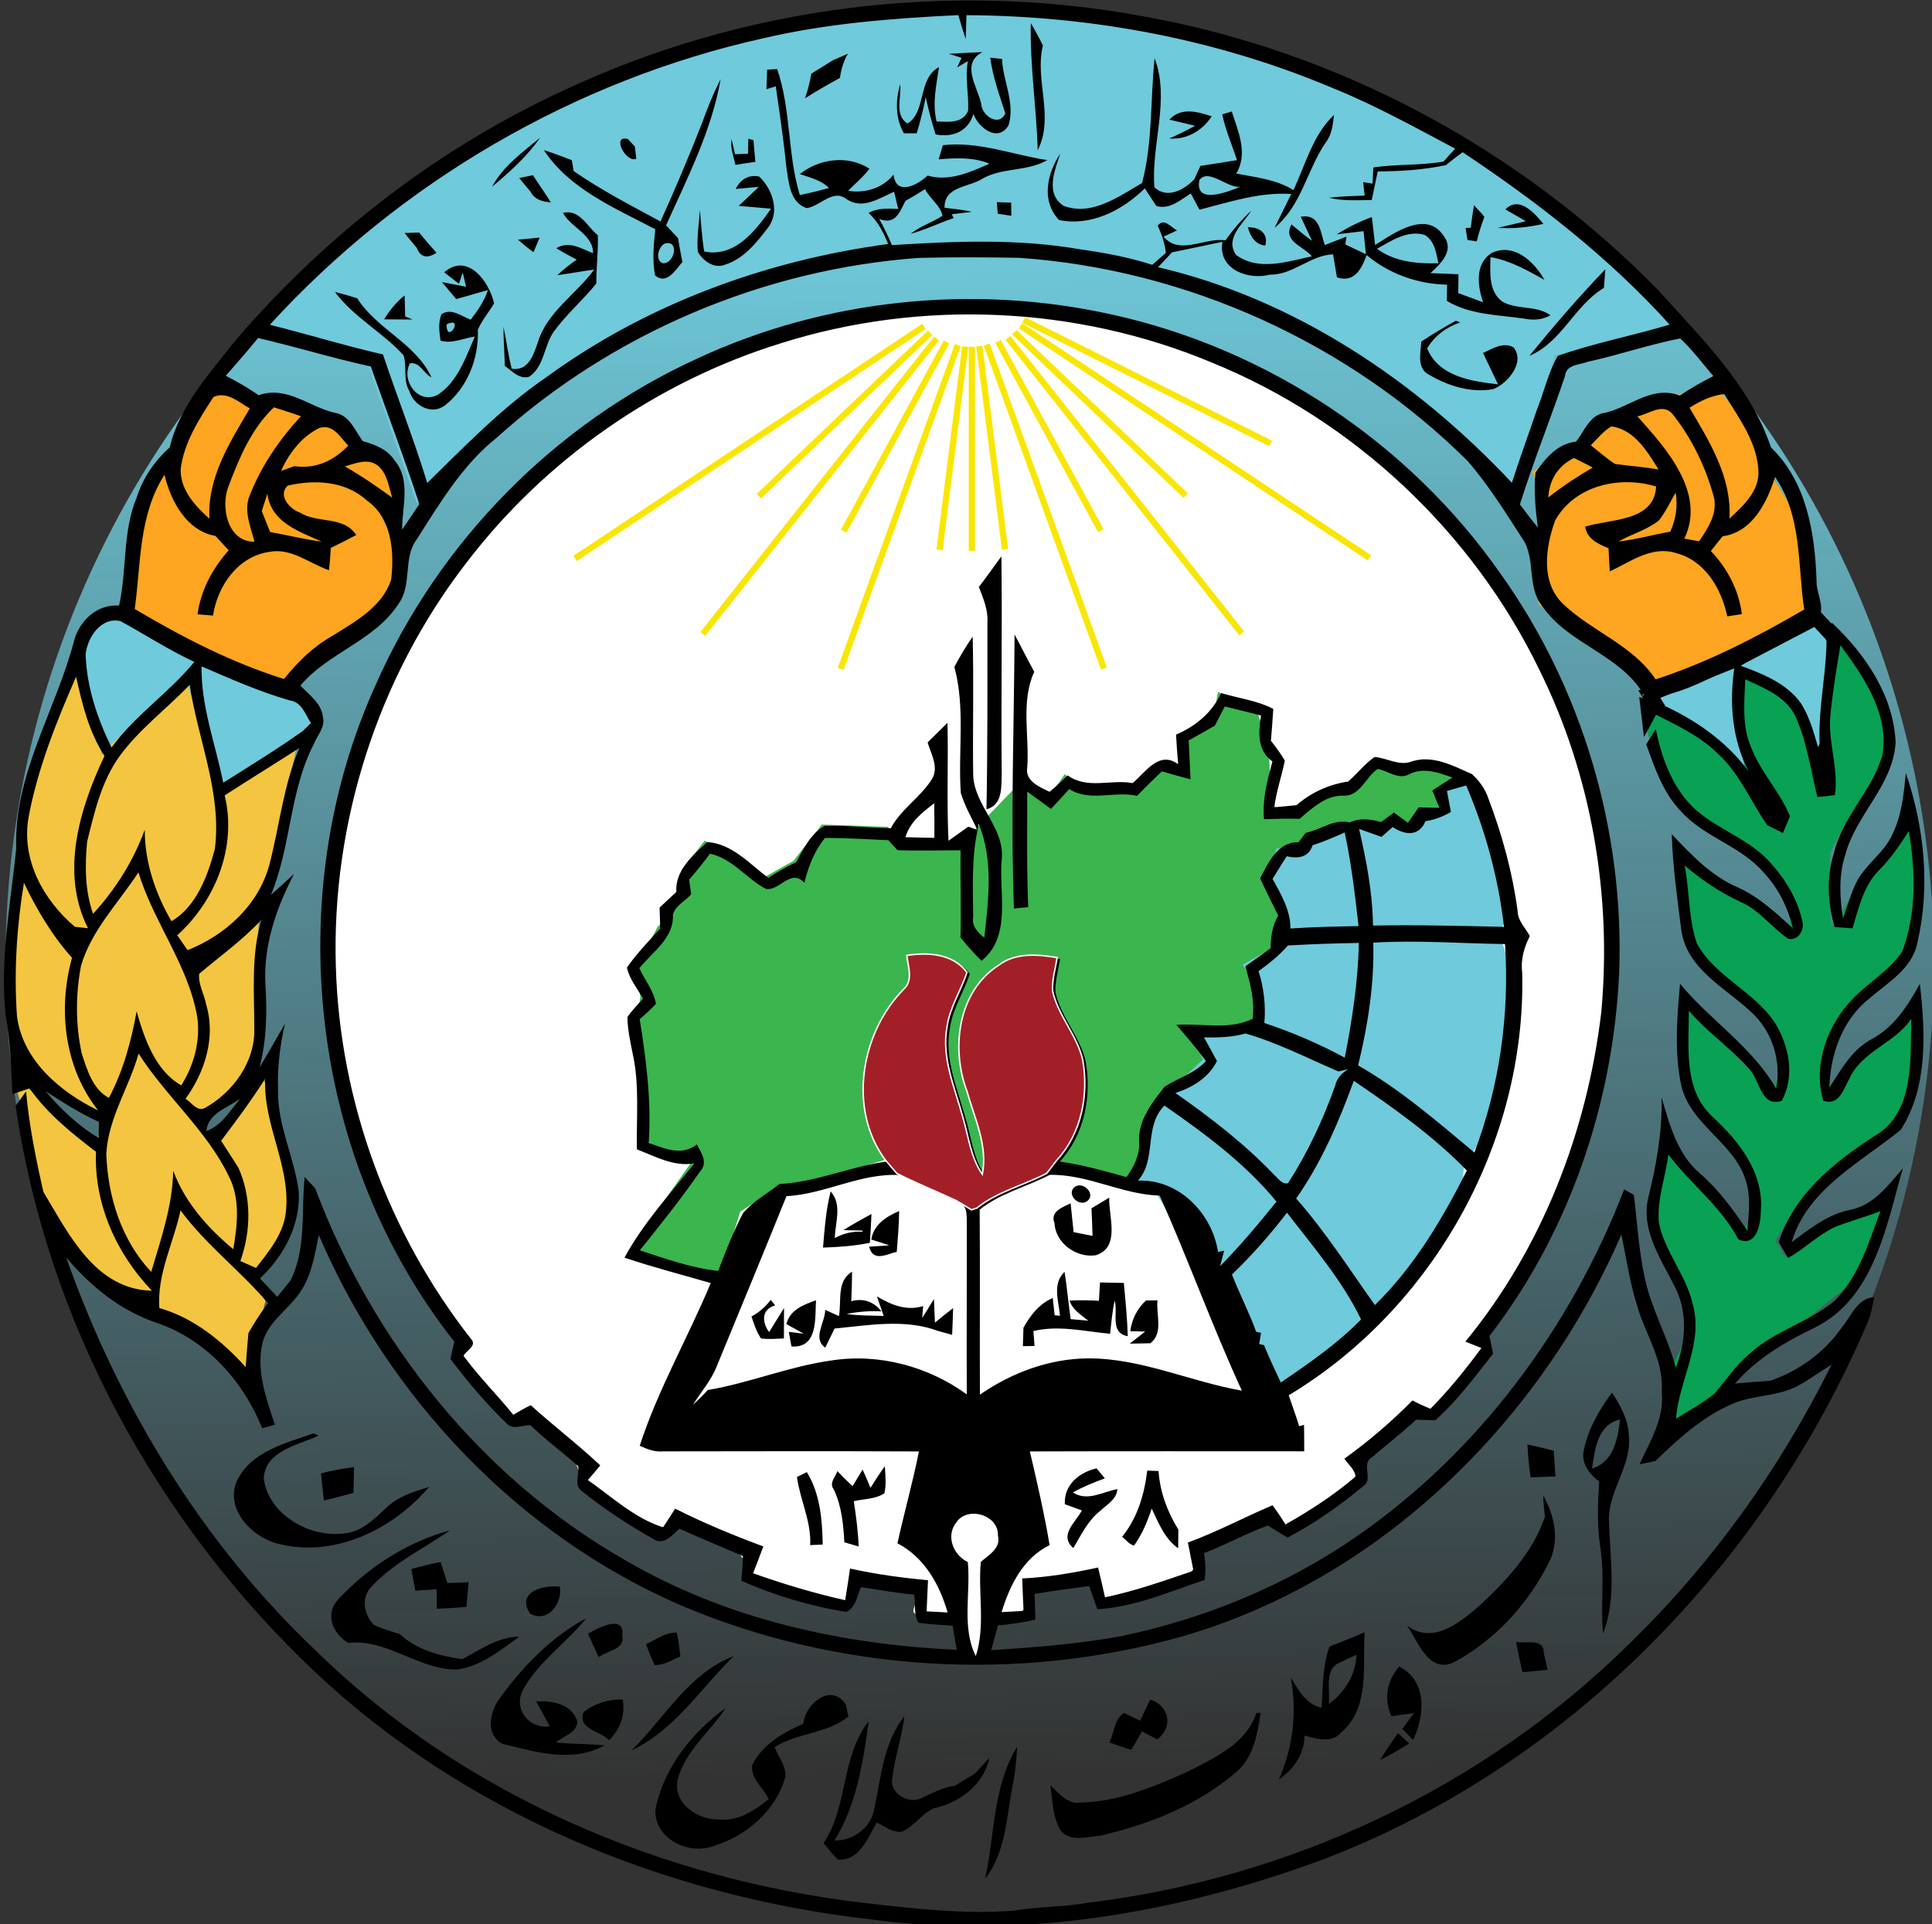
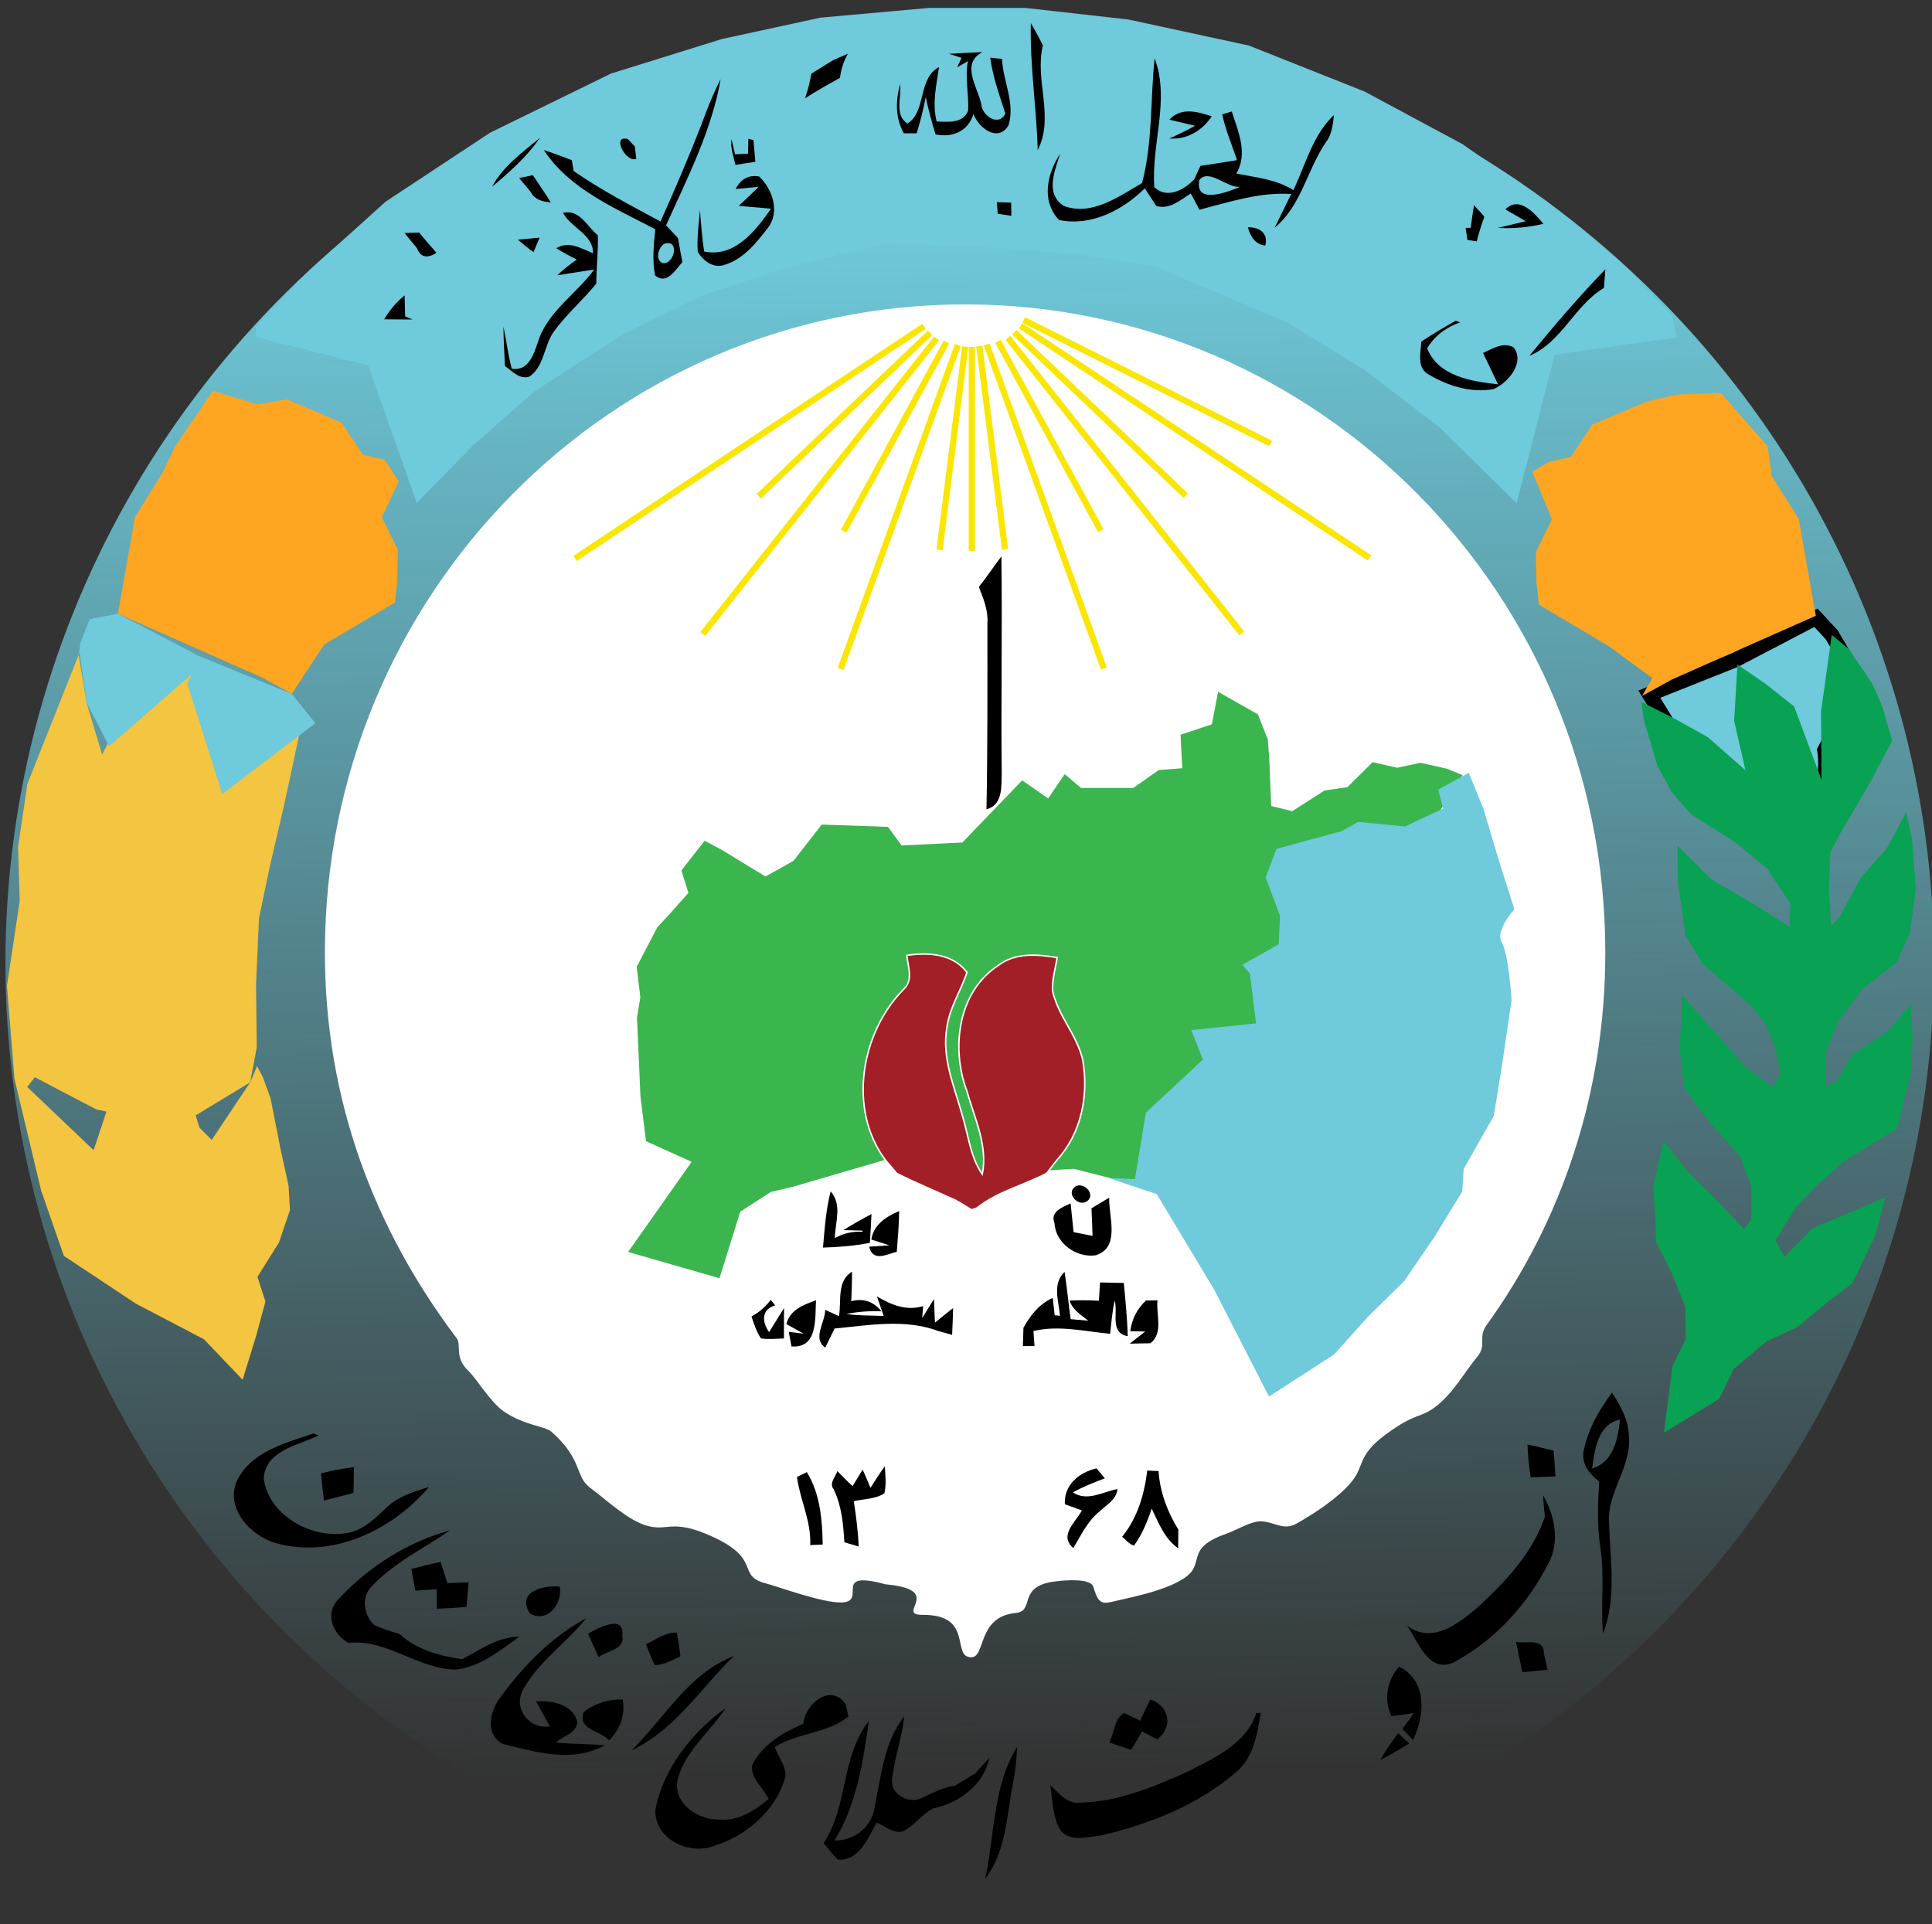
<svg xmlns="http://www.w3.org/2000/svg" xmlns:ns1="http://www.inkscape.org/namespaces/inkscape" xmlns:ns2="http://sodipodi.sourceforge.net/DTD/sodipodi-0.dtd" xmlns:xlink="http://www.w3.org/1999/xlink" width="129.923" height="129.421" id="svg2" version="1.1" ns1:version="1.1 (c68e22c387, 2021-05-23)" ns2:docname="Emblem_of_Hezbe_Wahdat.svg">
  <rect width="100%" height="100%" fill="#333333" stroke="none" />
  <defs id="defs4">
    <linearGradient ns1:collect="always" xlink:href="#linearGradient75230" id="linearGradient75232" x1="1485.999" y1="-253.121" x2="1489.446" y2="-3.596" gradientUnits="userSpaceOnUse" />
    <linearGradient ns1:collect="always" id="linearGradient75230">
      <stop style="stop-color:#6fcadb;stop-opacity:1;" offset="0" id="stop75226" />
      <stop style="stop-color:#6fcadb;stop-opacity:0;" offset="1" id="stop75228" />
    </linearGradient>
  </defs>
  <ns2:namedview id="base" pagecolor="#ffffff" bordercolor="#666666" borderopacity="1.0" ns1:pageopacity="0.0" ns1:pageshadow="2" ns1:zoom="4" ns1:cx="65.875001" ns1:cy="45.125" ns1:document-units="px" ns1:current-layer="layer1" showgrid="false" ns1:window-width="1920" ns1:window-height="1017" ns1:window-x="-8" ns1:window-y="-8" ns1:window-maximized="1" fit-margin-top="0" fit-margin-left="0" fit-margin-right="0" fit-margin-bottom="0" ns1:pagecheckerboard="0" />
  <g ns1:label="Layer 1" ns1:groupmode="layer" id="layer1" transform="translate(626.226,-263.875)">
    <g transform="matrix(1.25,0,0,1.25,-396.013,-715.568)" id="#f9e603ff" />
    <g id="g75581" style="fill:#f9e603;fill-opacity:1" transform="matrix(0.419,0,0,0.419,-1184.925,384.536)">
      <path ns2:nodetypes="cc" ns1:connector-curvature="0" id="path2998-5-2" d="m 1441.576,-216.707 39.625,-19.812" style="fill:none;fill-opacity:1;stroke:#f9e603;stroke-width:1px;stroke-linecap:butt;stroke-linejoin:miter;stroke-opacity:1" />
      <ellipse style="fill:url(#linearGradient75232);fill-opacity:1;stroke:none;stroke-width:3.999;stroke-linejoin:round;paint-order:markers stroke fill" id="path17638-1" cx="1489.044" cy="-133.4" rx="154.761" ry="152.596" />
      <path id="path70612-1" style="fill:#ffffff;fill-opacity:1;stroke-width:0.309;stroke-linejoin:round;paint-order:markers stroke fill" d="m 1591.056,-135.087 c 0,22.646 -7.05,43.21 -19.075,59.845 -1.409,1.95 0.096,3.174 -1.446,5.013 -1.81,2.157 -3.794,5.748 -6.529,7.912 -2.693,2.132 -3.172,0.895 -8.245,4.638 -4.654,3.433 -3.256,5.105 -5.612,7.784 -2.407,2.737 -6.036,4.984 -8.605,6.463 -2.144,1.234 -3.571,-0.283 -5.789,-0.337 -1.589,-0.039 -3.9,1.428 -5.588,2.018 -6.666,2.327 -3.248,4.683 -6.529,6.989 -3.143,2.209 -9.132,3.274 -12.06,3.97 -1.828,0.435 -2.126,-0.731 -2.706,-2.501 -0.439,-1.339 -4.454,-1.056 -5.939,-0.85 -6.414,0.685 -3.3,4.783 -6.503,5.081 -6.208,0.576 -4.782,7.133 -7.137,7.115 -3.312,-0.025 0.525,-6.865 -7.806,-6.812 -4.524,0.029 3.749,-4.015 -5.939,-4.9 -8.824,-2.4 -2.856,2.7 -6.969,2.908 -3.021,0.153 -10.323,-2.559 -12.165,-3.032 -5.063,-1.301 -0.387,-3.903 -9.075,-7.716 -6.277,-2.754 -6.762,-0.515 -10.314,-1.636 -3.026,-0.956 -6.24,-4.045 -8.884,-6.013 -2.534,-1.887 -1.093,-4.442 -6.215,-9.001 -1.039,-0.925 -4.316,-0.975 -7.678,-3.28 -2.111,-1.447 -4.218,-5.101 -5.713,-6.544 -2.252,-2.173 -1.022,-4.118 -1.813,-5.166 -13.213,-17.503 -21.166,-38.217 -21.166,-61.947 0,-57.451 46.003,-104.025 102.751,-104.025 56.748,0 102.751,46.573 102.751,104.025 z" ns2:nodetypes="sssssssssssscssscssssssssssss" />
      <path id="path60888-1" style="fill:#f4c540;fill-opacity:1;stroke:none;stroke-width:2.387px;stroke-linecap:butt;stroke-linejoin:miter;stroke-opacity:1" d="m 1346.037,-182.847 -8.238,20.719 -1.483,10.127 0.256,8.653 -2.042,13.605 1.194,14.91 4.28,17.941 3.655,10.509 11.534,7.655 10.966,5.744 6.192,6.49 2.163,-7.012 1.497,-5.553 -1.282,-3.958 3.441,-5.483 1.776,-5.212 -0.214,-3.902 -1.264,-5.753 -1.637,-8.332 -1.24,-3.389 -0.923,-1.772 -1.105,2.63 -6.173,9.231 -1.954,-1.954 -0.62,-1.986 8.746,-5.292 1.054,-5.595 -0.107,-10.229 0.466,-10.513 1.753,-8.373 2.215,-9.492 2.667,-12.402 -11.003,-5.637 -6.401,-5.45 -7.311,1.124 -7.096,13.964 -2.504,-8.373 z m -7.031,67.79 9.823,5.147 1.664,0.373 -2.056,6.192 -10.663,-10.159 z" />
      <path style="fill:#6fcadb;fill-opacity:1;stroke:none;stroke-width:2.387px;stroke-linecap:butt;stroke-linejoin:miter;stroke-opacity:1" d="m 1346.196,-183.248 1.097,8.039 3.639,7.02 13.281,-11.597 -0.747,1.548 5.611,17.734 14.955,-11.388 -3.794,-4.702 -14.868,-6.063 -13.035,-6.811 -4.514,0.863 -1.513,3.811 -0.271,1.95 z" id="path39711-2" ns2:nodetypes="cccccccccccccc" />
      <path style="fill:#6fcadb;fill-opacity:1;stroke:#000000;stroke-width:2.387px;stroke-linecap:butt;stroke-linejoin:miter;stroke-opacity:1" d="m 1629.901,-174.553 -3.639,7.02 c 1.096,6.978 -3.55,17.33 -18.145,7.685 l -6.094,-10.333 -3.897,-6.363 13.697,-5.457 13.035,-6.811 2.538,2.74 c 5.152,8.738 3.281,5.957 2.504,11.52 z" id="path39711-0-1" ns2:nodetypes="ccccccccc" />
      <path style="fill:#fea521;fill-opacity:1;stroke:none;stroke-width:2.387px;stroke-linecap:butt;stroke-linejoin:miter;stroke-opacity:1" d="m 1596.941,-176.255 4.809,-2.647 23.094,-10.227 -2.734,-15.513 -4.35,-6.959 -0.641,-4.709 -7.504,-8.586 -7.124,0.25 -4.751,1.12 -8.756,3.692 -3.466,5.196 -3.497,0.817 -2.695,1.548 3.156,7.665 -2.571,5.241 0.105,5.064 0.372,3.392 11.338,6.736 6.877,5.056 z" id="path30541-1" />
      <path style="fill:#fea521;fill-opacity:1;stroke:none;stroke-width:2.387px;stroke-linecap:butt;stroke-linejoin:miter;stroke-opacity:1" d="m 1380.238,-176.595 -4.809,-2.647 -23.094,-10.227 2.734,-15.513 4.35,-6.959 2.11,-4.398 6.036,-8.897 7.124,2.153 4.751,-0.782 8.756,3.692 3.466,5.196 3.497,0.817 2.247,3.487 -2.708,5.725 2.571,5.241 -0.105,5.064 -0.372,3.392 -11.338,6.736 z" id="path30541-6-0" ns2:nodetypes="cccccccccccccccccccc" />
      <path style="fill:#09a153;fill-opacity:1;stroke:none;stroke-width:2.387px;stroke-linecap:butt;stroke-linejoin:miter;stroke-opacity:1" d="m 1601.83,-68.68 2.144,-4.379 -0.074,-5.147 -2.163,-5.371 -2.536,-4.998 -0.075,-3.449 -0.373,-5.577 1.641,-7.236 3.879,4.923 3.879,3.804 5.17,5.437 1.17,-1.558 v -5.296 l -1.79,-4.774 -4.998,-5.669 -4.028,-5.371 -0.671,-6.117 0.373,-8.728 5.893,6.565 4.262,4.9 4.408,3.256 1.251,-2.263 -0.895,-4.177 c 0,0 -1.268,-3.208 -1.417,-3.506 -0.149,-0.298 -2.536,-3.208 -2.536,-3.208 l -7.684,-6.639 -2.76,-4.55 -1.194,-8.728 -0.074,-5.669 5.52,5.446 6.565,3.804 5.92,3.772 0.122,-3.697 -3.655,-5.595 -5.226,-4.315 -7.068,-4.484 -3.059,-3.481 -2.321,-4.273 -2.215,-7.437 -0.351,-2.839 5.247,2.66 5.371,2.984 6.062,5.32 -1.81,-7.93 0.528,-9.032 4.47,3.064 4.625,3.655 4.401,11.786 -0.075,-10.966 1.716,-12.308 2.76,2.312 3.73,5.52 c 0,0 1.94,4.252 1.94,4.625 0,0.373 1.27,4.564 1.27,4.564 l -3.434,6.476 -4.849,8.28 -1.626,3.138 -0.238,5.963 0.359,5.809 1.343,-1.373 3.371,-6.302 4.177,-4.7 3.133,-5.819 c 0,0 0.97,4.252 0.97,4.55 0,0.298 0.597,7.31 0.597,7.609 0,0.298 -0.97,7.236 -0.97,7.236 l -2.089,4.625 -5.595,4.401 -3.879,5.296 -2.014,4.998 0.114,5.236 1.751,-0.834 2.462,-4.177 5.669,-3.73 3.73,-4.401 0.298,5.296 -0.298,5.744 -1.194,4.774 -0.967,4.101 -8.582,5.298 -4.327,3.879 -3.357,3.506 -3.302,5.311 1.483,2.565 4.505,-4.519 11.637,-4.923 -1.567,6.042 -3.73,7.758 -3.391,2.525 -5.337,4.412 -5.072,2.387 -5.222,4.401 -2.312,4.774 -8.877,5.446 z" id="path22289-4" ns2:nodetypes="cccccccccccccccccccccccsccccccccccccccccccccccccccccsccccccccccsscccccccccccccccccccccccccccccc" />
      <path style="fill:#6fcadb;fill-opacity:1;stroke:none;stroke-width:2.387px;stroke-linecap:butt;stroke-linejoin:miter;stroke-opacity:1" d="m 1374.437,-233.875 18.074,4.559 7.785,22.082 9.029,-9.225 9.811,-8.651 14.347,-9.284 12.343,-6.013 13.187,-4.431 16.486,-4.127 17.695,0.751 13.187,1.055 12.411,1.911 21.453,9.166 12.343,7.596 11.921,9.178 12.323,12.113 6.082,-23.825 19.627,-2.795 -0.768,-3.507 -8.318,-8.653 -11.276,-8.99 -14.031,-9.864 -15.721,-8.448 -18.575,-7.385 -19.321,-4.177 -16.561,-1.865 h -15.441 l -17.456,1.567 -15.815,3.431 -17.781,5.537 -19.411,9.495 -16.774,11.077 -11.816,10.655 -8.967,9.389 -0.075,1.679 z" id="path953-1" />
      <path style="fill:#3bb54e;fill-opacity:1;stroke:none;stroke-width:2.387px;stroke-linecap:butt;stroke-linejoin:miter;stroke-opacity:1" d="m 1437.096,-104.789 -0.891,-7.135 -0.562,-12.693 0.541,-3.286 -0.591,-4.879 3.346,-6.392 2.034,-2.174 2.925,-3.306 -1.129,-3.598 3.734,-4.768 2.905,1.561 6.864,4.18 4.479,-2.505 4.549,-5.831 10.63,0.371 2.178,2.981 9.758,-0.475 9.6,-9.969 4.167,2.901 2.66,-3.904 2.614,2.216 h 8.387 l 4.107,-2.877 3.752,-0.288 -0.264,-5.38 5.028,-1.676 0.992,-5.21 6.392,3.617 1.593,4.048 0.24,3.316 0.301,7.344 3.372,0.838 5.184,-3.32 3.674,-0.541 4.055,-4.012 3.93,0.897 3.745,-0.791 4.246,0.949 2.506,1.029 -41.196,65.355 -12.923,-0.053 -8.281,-2.11 -7.403,0.447 -8.166,5.863 -14.695,-7.753 -14.887,4.345 -3.429,0.791 -4.952,3.191 -3.329,10.682 -14.664,-4.22 10.198,-14.467 z" id="path28413-5" />
      <path style="fill:#6fcadb;fill-opacity:1;stroke:none;stroke-width:2.387px;stroke-linecap:butt;stroke-linejoin:miter;stroke-opacity:1" d="m 1515.566,-98.707 1.755,-10.676 9.146,-8.5 -1.863,-4.741 10.392,-1.088 -0.978,-7.992 -1.219,-1.388 5.843,-3.321 0.207,-4.537 -2.299,-6.159 1.728,-4.609 10.45,-2.846 2.661,-1.476 7.544,0.729 6.101,-2.883 -0.799,-3.035 4.911,-2.693 2.324,5.697 2.426,8.123 2.563,8.092 c 0,0 -3.152,3.39 -2.014,5.35 1.139,1.96 1.561,9.24 1.561,9.24 l -1.477,10.128 -1.371,8.44 -4.834,8.522 -0.23,3.61 -4.325,7.068 -4.958,7.279 -5.867,5.787 -5.42,6.029 -10.444,6.752 -8.756,-17.09 -9.262,-15.406 -7.723,-2.581 z" id="path18782-8" ns2:nodetypes="ccccccccccccccccccccscccccccccccccc" />
      <path ns1:connector-curvature="0" id="path3000-5-8" d="m 1425.701,-198.332 56,-37.25" style="fill:none;fill-opacity:1;stroke:#f9e603;stroke-width:1px;stroke-linecap:butt;stroke-linejoin:miter;stroke-opacity:1" />
      <path ns2:nodetypes="cc" ns1:connector-curvature="0" id="path3002-1-5" d="m 1455.201,-208.332 27.5,-26.219" style="fill:none;fill-opacity:1;stroke:#f9e603;stroke-width:1px;stroke-linecap:butt;stroke-linejoin:miter;stroke-opacity:1" />
      <path ns2:nodetypes="cc" ns1:connector-curvature="0" id="path3004-7-4" d="m 1446.201,-186.207 37.531,-47.438" style="fill:none;fill-opacity:1;stroke:#f9e603;stroke-width:1px;stroke-linecap:butt;stroke-linejoin:miter;stroke-opacity:1" />
      <path ns2:nodetypes="cc" ns1:connector-curvature="0" id="path3006-1-5" d="m 1468.826,-202.707 16.5,-30.375" style="fill:none;fill-opacity:1;stroke:#f9e603;stroke-width:1px;stroke-linecap:butt;stroke-linejoin:miter;stroke-opacity:1" />
      <path ns2:nodetypes="cc" ns1:connector-curvature="0" id="path3008-1-4" d="m 1468.326,-180.582 18.812,-52" style="fill:none;fill-opacity:1;stroke:#f9e603;stroke-width:1px;stroke-linecap:butt;stroke-linejoin:miter;stroke-opacity:1" />
      <path ns2:nodetypes="cc" ns1:connector-curvature="0" id="path3010-5-4" d="m 1484.201,-199.707 4.125,-32.625" style="fill:none;fill-opacity:1;stroke:#f9e603;stroke-width:1px;stroke-linecap:butt;stroke-linejoin:miter;stroke-opacity:1" />
      <path ns1:connector-curvature="0" id="path3012-2-2" d="m 1489.389,-199.55 v -32.75" style="fill:none;fill-opacity:1;stroke:#f9e603;stroke-width:1px;stroke-linecap:butt;stroke-linejoin:miter;stroke-opacity:1" />
      <path ns2:nodetypes="cc" ns1:connector-curvature="0" id="path2998-1-7-0" d="m 1537.335,-216.793 -39.625,-19.812" style="fill:none;fill-opacity:1;stroke:#f9e603;stroke-width:1px;stroke-linecap:butt;stroke-linejoin:miter;stroke-opacity:1" />
      <path ns1:connector-curvature="0" id="path3000-7-6-1" d="m 1553.21,-198.418 -56,-37.25" style="fill:none;fill-opacity:1;stroke:#f9e603;stroke-width:1px;stroke-linecap:butt;stroke-linejoin:miter;stroke-opacity:1" />
      <path ns2:nodetypes="cc" ns1:connector-curvature="0" id="path3002-4-1-0" d="m 1523.71,-208.418 -27.5,-26.219" style="fill:none;fill-opacity:1;stroke:#f9e603;stroke-width:1px;stroke-linecap:butt;stroke-linejoin:miter;stroke-opacity:1" />
      <path ns2:nodetypes="cc" ns1:connector-curvature="0" id="path3004-0-4-3" d="m 1532.71,-186.293 -37.531,-47.438" style="fill:none;fill-opacity:1;stroke:#f9e603;stroke-width:1px;stroke-linecap:butt;stroke-linejoin:miter;stroke-opacity:1" />
      <path ns2:nodetypes="cc" ns1:connector-curvature="0" id="path3006-9-2-4" d="m 1510.085,-202.793 -16.5,-30.375" style="fill:none;fill-opacity:1;stroke:#f9e603;stroke-width:1px;stroke-linecap:butt;stroke-linejoin:miter;stroke-opacity:1" />
      <path ns2:nodetypes="cc" ns1:connector-curvature="0" id="path3008-4-3-5" d="m 1510.585,-180.668 -18.812,-52" style="fill:none;fill-opacity:1;stroke:#f9e603;stroke-width:1px;stroke-linecap:butt;stroke-linejoin:miter;stroke-opacity:1" />
      <path ns2:nodetypes="cc" ns1:connector-curvature="0" id="path3010-8-2-9" d="m 1494.71,-199.793 -4.125,-32.625" style="fill:none;fill-opacity:1;stroke:#f9e603;stroke-width:1px;stroke-linecap:butt;stroke-linejoin:miter;stroke-opacity:1" />
      <g id="#050505ff-2-95" transform="matrix(1.25,0,0,1.25,727.439,-1250.137)" style="fill:#000000;fill-opacity:1">
        <g transform="matrix(0.802,0,0,0.802,-19.223,587.669)" id="g3367-1-4" style="fill:#000000;fill-opacity:1">
-           <path style="fill:#000000;fill-opacity:1" ns1:connector-curvature="0" d="m 719.05,241.31 c 28.64,-13.37 61.49,-17.45 92.55,-11.66 31.13,5.59 60.28,21.27 82.35,43.87 6.88,7.66 14.64,15.17 18.02,25.15 5.7,5.47 7.02,13.71 7.28,21.26 -0.1,1.94 1.35,4.11 0.43,5.87 -3.7,3.32 -8.4,5.17 -12.56,7.81 3.53,1.29 7.33,2.81 9.61,5.98 1.63,2.52 2.26,5.51 3.15,8.35 -0.78,-7.05 1.39,-13.94 0.91,-20.96 0.25,-0.05 0.74,-0.16 0.98,-0.21 5.3,5.01 9.78,11.58 10.14,19.07 -0.36,6.91 -6.37,11.58 -8.06,18.05 -1.08,3.28 -0.89,6.81 -0.37,10.19 0.65,-1.83 1.18,-3.7 1.99,-5.47 1.39,-3.07 4.52,-4.91 5.92,-7.98 1.5,-3.06 1.82,-6.5 2.16,-9.84 2.94,8.64 3.94,18.15 1.86,27.09 -0.78,4.22 -4.78,6.47 -7.76,9.05 -4.27,3.39 -6.2,8.92 -6.35,14.23 1.88,-2.88 3.6,-6.09 6.77,-7.76 3.6,-1.91 5.81,-5.4 7.72,-8.86 0.88,7.78 1.33,16.53 -3.06,23.38 -6.43,5.25 -14.9,9.41 -17.47,17.98 2.9,-2.12 5.77,-4.46 9.39,-5.18 3.75,-0.73 6.1,-3.93 8.42,-6.66 -2.64,9.22 -4.55,20.7 -14,25.48 -4.75,2.27 -9.37,4.96 -12.85,9 1.88,-0.15 3.77,-0.33 5.66,-0.45 4.58,-1.6 8.66,-4.55 11.43,-8.56 1.54,-1.81 2.44,-4.64 5.17,-4.83 -0.26,1.35 -0.49,2.73 -1.03,4 -16.37,38.46 -47.78,70.96 -87.08,85.99 -23.09,8.58 -48.26,12.99 -72.83,9.61 -32.69,-3.76 -64.67,-16.95 -88.77,-39.66 -25.22,-23.85 -42.83,-56.12 -47.84,-90.57 0.55,-0.77 1.11,-1.54 1.67,-2.3 0.49,5.43 1.57,10.78 2.78,16.09 4.04,6.71 8.29,15.61 17.37,15.82 -5.7,-5.96 -9.29,-13.92 -8.95,-22.26 -3.92,-2.96 -7.78,-6.09 -10.64,-10.14 -0.91,0.31 -1.82,0.62 -2.74,0.92 -0.24,-4.18 -0.29,-8.38 -1.07,-12.5 -0.99,-8.98 0.78,-17.93 1.68,-26.84 -0.43,-11.82 6.36,-22.14 9.26,-33.26 0.87,-3.23 3.69,-5.88 7.2,-5.63 1.29,-5.68 0.52,-11.76 2.8,-17.24 0.98,-3.14 2.87,-5.9 5.31,-8.09 1.62,-6.73 6.47,-11.92 10.61,-17.22 14.52,-16.91 32.55,-30.82 52.84,-40.11 m 31.6,-8.18 c -30.21,6.72 -58.17,23.03 -79.02,45.88 6.05,1.51 12.02,3.36 18.11,4.75 2.3,6.88 4.97,13.64 7.09,20.58 6.13,-6 12.11,-12.21 19.25,-17.06 15.97,-11.62 35.03,-18.58 54.54,-21.2 -0.75,-1.84 -1.63,-3.63 -3.14,-4.97 1.45,-0.83 3.13,-0.71 4.76,-0.64 -0.17,-0.69 -0.5,-2.07 -0.67,-2.76 -2.43,1.06 -5.15,2.98 -7.73,1.1 -2.15,-1.55 -4.13,1.26 -6.28,1.52 -2.77,-0.97 -2.83,-4.19 -3.25,-6.61 -0.42,-4.31 -1.07,-8.6 -1.68,-12.89 -0.38,0.12 -1.12,0.35 -1.5,0.46 0.04,-1.04 0.08,-2.09 0.12,-3.13 0.4,-0.02 1.2,-0.07 1.6,-0.09 2.25,6.52 1.62,13.61 3.63,20.17 1.57,-0.32 3.12,-0.7 4.67,-1.13 -1.27,-1.27 -3.04,-1.67 -4.67,-2.23 3.12,-2.48 7.72,-3.09 11.14,-0.86 -0.97,1.33 -2.27,2.37 -3.42,3.54 2.76,0.44 5.58,-0.44 7.28,-2.6 0.39,3.51 3.88,1.68 5.45,0.16 3.48,1.01 6.79,-0.53 9.91,-1.9 -2.6,-1.08 -5.39,-0.92 -8.13,-0.7 0.16,-0.57 0.5,-1.7 0.67,-2.26 5.67,-0.67 11.17,1.54 16.72,2.38 -3.2,1.87 -7.16,1.14 -10.39,2.98 -2.15,1.4 -6.14,1.18 -6.06,4.65 1.46,0.19 2.93,0.31 4.37,0.66 -0.8,0.1 -2.41,0.29 -3.21,0.38 l 0.29,0.62 c -2.31,0.78 -4.52,1.87 -6.87,2.51 1.53,-1.24 3.46,-1.81 5.09,-2.88 -0.31,-1.64 -2.05,-2.76 -2.79,-4.28 -1.03,0.67 -2.07,1.3 -3.14,1.88 -0.9,1.75 -1.58,3.95 -4.2,2.9 0.75,1.36 1.43,2.76 2.04,4.2 10.06,-0.64 20.21,-1.07 30.2,0.68 3.87,0.55 7.74,1.26 11.47,2.47 0.54,-0.48 1.64,-1.43 2.18,-1.91 -0.17,-1.52 -0.65,-2.97 -1.31,-4.35 1.04,-1.35 2.1,0.26 3.1,0.75 l -2.16,1 c 2.59,3.07 6.55,0.09 9.9,0.59 1.23,-1.7 2.58,-3.31 4.13,-4.74 -1.29,2.14 -4.25,4.35 -2.44,7.06 3.57,2.67 8.23,1.08 12.15,0.24 -1.24,-1.58 -4.75,-2.39 -3.26,-5.1 1.08,0.89 2.15,1.8 3.3,2.62 -0.61,-1.28 -1.22,-2.57 -1.81,-3.86 3.1,-0.51 3.1,2.46 3.85,4.53 0.87,-0.33 2.59,-1 3.46,-1.34 l -0.18,1.25 c 0.82,0.39 2.47,1.17 3.29,1.56 -0.09,-0.92 -0.28,-2.76 -0.37,-3.69 -1.07,0.13 -3.21,0.38 -4.29,0.51 1.77,-1.11 3.65,-2.05 5.62,-2.77 0.18,1.49 0.34,2.99 0.52,4.48 3.02,-1.91 8.23,-5.65 10.98,-1.45 1.77,2.32 -0.47,4.44 -2.12,5.95 1.49,0.06 2.99,0.12 4.49,0.18 -0.01,0.76 -0.03,2.26 -0.04,3.02 1.33,0.48 2.66,0.97 3.99,1.47 -0.92,-2.63 -1.37,-6.24 1.43,-7.93 3.56,-1.61 6.76,1.44 8.38,4.34 -2.74,-1.53 -5.5,-3.1 -8.64,-3.65 -0.05,2.46 -0.34,5.49 1.91,7.14 2.36,1.34 5.45,0.54 7.69,2.18 -1.28,0.73 -2.74,0.83 -4.16,0.54 -4.21,-0.62 -8.67,-0.58 -12.43,-2.85 0.01,-0.65 0.04,-1.94 0.05,-2.59 -4.69,-0.09 -9.29,-1.72 -12.89,-4.74 -0.81,2.26 -1.99,4.48 -4.75,3.57 -0.15,-0.92 -0.46,-2.77 -0.62,-3.69 -3.67,0.14 -6.38,3.31 -10.14,3.26 -3.5,0.9 -8.35,-0.88 -7.57,-5.26 -2.71,0.54 -5.39,1.15 -8.09,1.69 -0.73,0.8 -1.47,1.6 -2.22,2.37 21.94,5.13 41.36,18.23 56.65,34.52 1.25,-3.9 2.66,-7.75 3.98,-11.63 1.16,-2.88 1.81,-6 3.37,-8.69 5.82,-2.07 11.97,-3.21 17.9,-5.01 -9.69,-10.73 -21.14,-19.62 -33.14,-27.6 -0.91,0.67 -1.8,1.35 -2.67,2.06 -3.59,0.78 -7.26,0.99 -10.92,1.02 -0.31,1.53 -0.64,3.05 -0.96,4.58 -2.28,0.01 -4.59,0.18 -6.83,-0.37 1.89,-0.22 3.79,-0.28 5.69,-0.35 -0.06,-0.54 -0.17,-1.61 -0.23,-2.15 l 1.5,0.24 c 0.03,-0.65 0.1,-1.94 0.13,-2.59 3.72,-0.56 7.51,-0.29 11.23,-0.94 0.61,-0.7 1.23,-1.39 1.87,-2.07 -6.38,-3.37 -12.7,-6.9 -19.41,-9.62 -18.56,-7.87 -38.71,-11.66 -58.84,-11.75 -0.02,0.95 -0.07,2.85 -0.1,3.8 -0.45,-1.25 -0.83,-2.53 -1.2,-3.81 -10.46,0.5 -20.97,1.31 -31.2,3.7 m 98.23,33.71 c 2.86,2.1 6.4,2.42 9.83,2.32 -0.36,-1.67 -0.58,-3.57 -2.19,-4.54 -2.78,-0.81 -5.35,0.94 -7.64,2.22 m -140.91,30.24 c -5.49,4.35 -9.09,10.46 -12.81,16.27 -2.26,3.01 -0.7,7.23 -2.9,10.3 -3.81,5.97 -11.27,7.8 -15.73,13.13 1.39,1.5 3.4,2.84 3.6,5.06 0.41,1.58 -0.9,2.89 -1.44,4.27 -3.93,7.56 -3.64,16.39 -6.88,24.19 1.25,-1.11 2.46,-2.24 3.69,-3.36 -2.84,5.48 -4.96,11.55 -4.57,17.81 0.28,4.42 0.18,8.86 -0.95,13.18 1.38,-2.34 2.76,-4.68 4.09,-7.04 -0.84,3.55 -1.27,7.2 -1.12,10.86 -0.07,5.55 2.62,10.61 3.31,16.05 0.28,5.34 -2.39,10.35 -6.22,13.91 0.93,0.97 1.86,1.96 2.77,2.96 l 2.13,-2.64 c 2.6,-5.21 1.67,-11 2.27,-16.56 l 1.68,1.8 c 9.25,24.63 26.69,46.47 49.66,59.57 16.05,9.39 34.62,13.52 53.05,14.33 -0.16,-0.96 -0.5,-2.9 -0.66,-3.86 -1.83,-0.14 -3.66,-0.2 -5.47,-0.46 -0.78,-1.35 -0.45,-3.04 -0.69,-4.52 -2.85,-0.25 -5.67,-0.76 -8.5,-1.19 -0.66,1.37 -0.8,3.3 -2.41,3.97 -5.75,-0.95 -11.41,-2.62 -16.74,-4.99 0.12,-1.32 0.2,-2.63 0.24,-3.95 -3.38,-1.49 -6.82,-2.86 -10.17,-4.4 -1.1,1.01 -2.59,2.84 -4.23,1.62 -3.98,-2.24 -7.83,-4.78 -11.39,-7.63 -1.31,-0.94 -0.37,-2.69 -0.59,-3.99 -2.49,-2.25 -5.24,-4.22 -7.65,-6.57 -1.23,-0.03 -2.79,0.83 -3.77,-0.25 -3.31,-3.18 -6.27,-6.71 -9.04,-10.36 l 0.64,-2.76 c -23.12,-29.21 -27.95,-71.33 -12.58,-105.19 10.07,-22.87 28.7,-41.82 51.43,-52.2 20.57,-9.59 44.34,-12 66.47,-7.06 24.89,5.48 47.52,20.54 62.13,41.43 13.2,18.44 19.89,41.37 19.03,63.99 -0.95,20.85 -7.97,41.56 -20.77,58.13 0.15,0.7 0.45,2.12 0.59,2.83 -2.92,3.68 -5.72,7.54 -9.27,10.67 -0.76,-0.03 -2.28,-0.08 -3.04,-0.11 -2.29,2.12 -4.76,4.02 -7.11,6.05 -1.77,0.98 0.3,3.5 -1.34,4.58 -3.75,3.12 -7.79,5.96 -12.12,8.24 -1.08,-0.6 -2.13,-1.24 -3.16,-1.91 -3.51,1.23 -6.75,3.11 -10.24,4.41 0.21,1.42 0.33,2.87 0.09,4.3 -5.62,1.87 -11.18,4.34 -17.16,4.68 -0.45,-1.23 -0.89,-2.46 -1.31,-3.7 -2.92,0.37 -5.83,0.78 -8.74,1.25 0.05,1.37 0.08,2.75 0.11,4.13 -1.97,0.44 -3.96,0.73 -5.97,0.92 -0.36,1.31 -0.73,2.63 -1.1,3.95 6.91,-0.41 13.83,-0.98 20.65,-2.2 13.53,-2.8 26.55,-8.16 37.91,-16.03 19.54,-13.53 34.26,-33.45 42.78,-55.53 0.39,0.21 1.16,0.64 1.55,0.85 0.56,4.46 0.79,8.99 1.77,13.38 1.06,4.98 3.69,9.41 4.94,14.33 1.65,-4.18 1.95,-9.02 -0.2,-13.08 -2.18,-4.39 -5.39,-8.91 -4.21,-14.1 1.31,-5.29 2.28,-10.64 2.14,-16.12 1.29,4.36 2.53,9.12 6.16,12.18 3.02,2.63 5.36,5.86 7.58,9.17 0.21,-2.6 0.57,-5.29 -0.19,-7.82 -1.74,-6.21 -8.88,-9.03 -10.38,-15.38 -1.15,-5.36 -0.7,-10.92 -0.21,-16.34 4.86,5.88 11.55,10.09 15.39,16.79 0.88,-4.55 -0.7,-9.4 -4.2,-12.45 -4.1,-3.78 -10.03,-6.74 -10.97,-12.8 -0.65,-5.15 -1.39,-10.3 -1.55,-15.49 3.08,3.23 6.22,6.6 10.39,8.43 3.48,1.51 6.25,4.13 9.02,6.64 -0.81,-3.32 -2.36,-6.48 -4.72,-8.97 -3.67,-4.25 -9.54,-5.63 -13.26,-9.82 -2.84,-2.95 -4.15,-6.91 -5.52,-10.67 0.5,-0.82 1.01,-1.63 1.53,-2.44 0.92,4.48 2.54,9.04 5.81,12.35 3.45,3.38 8.27,4.87 11.75,8.2 2.74,2.79 5,6.21 5.87,10.06 0.49,1.44 -0.58,3.35 -2.24,2.95 -2.62,-1.8 -4.56,-4.53 -7.52,-5.85 -3.29,-1.5 -6.29,-3.53 -9.04,-5.87 0.79,4.12 0.6,8.46 1.94,12.45 2.92,5.38 9.24,7.71 12.55,12.8 2.24,3.67 3.19,8.47 1.06,12.42 -3.4,1.14 -3.48,-3.4 -5.3,-5.19 -2.95,-3.32 -6.7,-5.83 -9.58,-9.24 0.01,5.74 -0.93,12.63 3.76,16.95 4.21,3.9 8.23,8.91 7.77,15.01 0,2.05 -0.63,5.98 -3.6,4.67 -2.79,-5.29 -7.66,-8.88 -11.2,-13.59 -0.47,3.62 -1.85,7.16 -1.53,10.85 0.88,4.67 4.32,8.35 5.38,12.97 1.88,6.33 -2.17,12.25 -2.63,18.47 2.1,-1.3 4.29,-2.48 6.2,-4.06 1.83,-2.13 3.39,-4.5 5.56,-6.32 3.97,-3.68 9.47,-5.03 13.6,-8.47 3.9,-3.89 5.47,-9.36 7.37,-14.37 -2.45,0.94 -4.99,1.62 -7.43,2.59 -2.67,1.31 -4.78,3.48 -7.38,4.91 l -1.48,-2.56 c 2.46,-7.65 8.9,-12.82 15.39,-17.01 6.43,-3.72 5.64,-12.36 5.84,-18.74 -2.66,3.96 -7.98,5.18 -9.95,9.66 -0.99,1.71 -1.57,4.29 -4.14,3.47 -1.7,-5.69 0.62,-12.12 4.67,-16.28 2.53,-2.67 5.92,-4.52 7.96,-7.63 2.32,-6.13 2.14,-12.91 1.05,-19.29 -1.41,2.26 -2.93,4.46 -4.82,6.34 -2.45,2.51 -3.2,6.02 -4.19,9.25 -0.96,-0.06 -1.92,-0.13 -2.87,-0.2 -1.08,-3.82 -1.35,-7.92 -0.12,-11.75 1.31,-5.86 6.13,-10.08 7.78,-15.8 1.11,-6.65 -3.01,-12.5 -6.72,-17.58 -0.64,3.83 -1.29,7.66 -1.64,11.53 -0.31,4.18 1.37,8.3 0.75,12.47 -0.94,0.13 -1.87,0.23 -2.8,0.3 -1.11,-4.36 -1.66,-8.91 -3.57,-13.02 -1.57,-3.12 -5.02,-4.45 -7.98,-5.82 -0.14,3.63 -0.57,7.49 0.95,10.92 1.51,3.97 4.61,7.07 6.21,11 -0.28,0.67 -0.85,2.01 -1.13,2.69 -0.63,-0.32 -1.88,-0.94 -2.5,-1.25 -2.66,-3.76 -4.38,-8.22 -7.83,-11.37 -2.81,-2.84 -6.49,-4.54 -9.99,-6.33 -0.61,1.21 -1.26,2.4 -1.93,3.57 -0.19,-1.6 -0.56,-4.8 -0.75,-6.4 0.89,0.3 2.67,0.89 3.56,1.19 5.43,2.44 10.4,5.91 13.97,10.74 -2.7,-5.16 -3.14,-11.03 -2.29,-16.72 -4.61,1.93 -9.13,4.82 -14.28,4.83 -3.69,-6.83 -12.25,-8.35 -16.52,-14.63 -2.5,-3.1 -0.93,-7.6 -3.16,-10.79 -2.73,-4.24 -5.43,-8.54 -8.72,-12.37 -19.05,-18.94 -45.02,-30.72 -71.82,-32.57 -5.34,-0.09 -10.69,-0.12 -16.03,0.01 -24.89,1.78 -49.09,12.04 -67.61,28.78 m 45.55,-15.13 c -19.93,6.14 -37.81,18.63 -50.45,35.21 -14.12,18.29 -21.58,41.55 -20.87,64.63 0.61,21.56 8.41,42.76 21.72,59.71 0.86,1 -0.9,1.81 -1.28,2.6 2.44,3.33 5.38,6.24 7.97,9.44 0.92,-0.53 1.83,-1.09 2.8,-1.53 3.62,3.3 7.55,6.27 11.12,9.63 -0.64,0.8 -1.3,1.58 -1.98,2.35 3.85,2.7 7.51,6.14 12.04,7.57 0.66,-0.99 1.3,-1.99 1.93,-2.99 4.57,2.31 9.31,4.27 14.12,6.05 -0.53,1.44 -1.08,2.86 -1.64,4.3 4.83,1.71 9.74,3.19 14.74,4.31 0.28,-1.69 0.54,-3.38 0.78,-5.07 4.11,0.92 8.29,1.48 12.48,1.87 -0.08,1.66 -0.15,3.32 -0.22,4.99 1.12,0.06 2.24,0.11 3.36,0.17 -1.32,-4.54 -3.7,-8.8 -8.03,-11.07 1.08,-4.92 2.46,-9.77 3.44,-14.71 -13.67,-0.06 -27.34,-0.03 -41.01,-0.01 -1.32,0.13 -2.53,-0.37 -3.69,-0.9 2.93,-9.02 7.73,-17.31 11.37,-26.05 -4.61,-1.34 -9.26,-2.53 -13.81,-4.07 2.99,-5.51 7.3,-10.21 11.19,-15.1 -3.29,0.6 -6.24,-1.12 -9.2,-2.23 -0.11,-5.13 0.45,-10.34 -0.69,-15.39 -0.38,-1.91 -0.81,-3.84 -0.83,-5.8 0.72,-1.08 1.65,-1.98 2.5,-2.95 -0.91,-1.62 -2.18,-3.12 -2.58,-4.97 1.56,-2.27 3.51,-4.23 5.33,-6.28 -0.04,-1.11 -0.07,-2.23 -0.1,-3.34 0.89,-0.83 1.79,-1.66 2.68,-2.49 -0.25,-3.41 2.68,-5.94 4.97,-7.99 3.96,0.26 6.76,3.5 9.75,5.73 1.44,-0.93 2.91,-1.79 4.47,-2.5 1.16,-2.14 2.34,-4.58 4.54,-5.82 3.54,-0.13 7.07,0.34 10.61,0.37 1.64,-3.09 4.77,-4.94 6.58,-7.87 1.16,-1.91 -0.15,-3.99 -0.69,-5.86 1.07,-1.04 2.11,-2.11 3.18,-3.15 0.15,6.29 -0.14,12.59 0.16,18.89 0.8,-0.57 2.39,-1.69 3.18,-2.26 0.37,0.14 1.1,0.42 1.47,0.55 -0.95,-1.96 -2.06,-3.87 -2.68,-5.97 -0.46,-6.71 0.76,-13.57 -1.03,-20.15 0.88,-1.67 1.85,-3.3 2.93,-4.85 0.19,7.27 -0.01,14.55 0.08,21.83 -0.05,5.15 5.22,8.72 4.56,14.02 -0.44,5.35 1.61,12.16 -3.22,16.05 -1.2,-1.18 -2.33,-2.42 -3.37,-3.74 0.12,-4.65 -0.05,-9.31 0.01,-13.96 -3.37,0 -6.73,0.13 -10.1,-0.02 -0.36,-0.4 -1.1,-1.19 -1.46,-1.59 -3.38,-0.17 -6.75,-0.35 -10.13,-0.37 -1.72,2.09 -2.68,4.59 -3.31,7.2 -2.19,-2.43 -4.02,1.43 -6.21,0.95 -3.1,-1.66 -5.32,-4.85 -8.91,-5.62 -1.05,1.44 -2.17,2.81 -3.33,4.16 0.08,0.58 0.24,1.75 0.32,2.33 -0.92,1.11 -2.59,1.83 -2.92,3.3 0.18,3.75 -3.28,5.93 -5.37,8.55 0.86,1.91 2.32,3.59 2.65,5.7 -0.82,0.87 -1.68,1.68 -2.6,2.45 1.05,6.55 1.9,13.12 1.45,19.79 2.54,0.95 5.22,2.18 7.71,0.28 0.7,1.34 1.84,2.92 0.51,4.32 -3.01,4.35 -6.33,8.5 -9.64,12.63 4.1,1.34 8.22,2.82 12.54,3.3 1.19,-3.14 2.41,-6.27 3.97,-9.24 1.59,-1.93 3.89,-3.12 5.82,-4.68 5.98,-0.29 11.5,-2.88 17.4,-3.63 -6.02,-8.1 -3.9,-20.38 2.95,-27.32 1.59,-1.44 0.69,-3.62 0.52,-5.43 3.42,-0.51 7.37,-0.29 9.62,2.73 -0.97,2.97 -2.78,5.64 -3.2,8.79 -0.88,4.89 1.22,9.57 2.48,14.19 0.97,3.14 1.26,6.59 3.19,9.36 0.9,-4.62 -1.26,-9.01 -2.48,-13.35 -2.56,-6.79 -1.47,-15.88 5.04,-20.1 2.7,-2.09 6.25,-1.8 9.42,-1.27 -0.27,1.77 -0.82,3.52 -0.73,5.33 0.87,4.01 3.95,7.11 4.84,11.1 0.97,5.62 -0.21,11.72 -4.14,16.01 3.62,0.49 7.14,1.52 10.67,2.48 1.21,-1.7 2.16,-3.56 2.01,-5.71 -0.14,-3.43 2.1,-6.24 4.11,-8.78 2.17,-1.39 4.8,-2.11 6.59,-4.08 -1.46,-2.03 -3.1,-3.91 -4.73,-5.8 4.08,-0.31 8.35,0.89 12.21,-0.97 0.37,-2.88 -0.38,-5.67 -1.16,-8.41 1.35,-0.95 2.69,-1.91 4.02,-2.88 0.06,-1.82 0.27,-3.64 1.24,-5.23 -0.98,-1.99 -1.98,-3.97 -2.9,-5.98 1.35,-2.51 2.78,-5.86 6.16,-5.78 0.28,-0.38 0.85,-1.13 1.13,-1.5 2.38,-0.45 4.54,-2.31 7.06,-1.66 1.62,-0.78 3.34,-0.53 5.02,-0.07 0.68,-0.51 1.36,-1.02 2.05,-1.52 l 2.24,1.64 c 0.43,-0.61 1.29,-1.84 1.72,-2.46 1.1,0.02 2.21,0.04 3.33,0.07 -0.29,-0.7 -0.85,-2.09 -1.14,-2.78 1.07,-0.7 2.14,-1.39 3.23,-2.08 -2.27,-0.78 -4.68,-1.7 -6.98,-0.5 -1.73,0.91 -3.32,-0.58 -5,-0.87 -1.89,1.26 -2.77,4.29 -5.32,4.28 -2.93,-0.15 -5.11,1.95 -7.17,3.71 -1.9,-0.06 -3.81,-0.01 -5.7,0.05 -0.29,-3.17 0.52,-6.21 1.34,-9.23 -2.48,-1.85 -2.24,-4.61 -1.83,-7.35 -1.92,-0.56 -3.87,-0.95 -5.79,-1.47 -0.53,1.02 -1.06,2.04 -1.58,3.06 -1.4,0.81 -2.8,1.61 -4.21,2.39 0.1,2.07 0.22,4.14 0.3,6.22 -1.54,-0.39 -3.07,-0.82 -4.59,-1.28 -1.34,1.29 -2.68,2.59 -3.97,3.93 -3.64,-0.84 -7.48,1.02 -10.86,-1.08 -0.97,1.07 -1.94,2.13 -2.93,3.17 -1.27,-0.93 -2.53,-1.86 -3.8,-2.77 0.02,6.17 -0.1,12.33 0.17,18.5 -0.58,0.05 -1.72,0.16 -2.29,0.22 -0.54,-14.62 0.02,-29.25 0.1,-43.87 1.07,1.98 2.06,3.99 3.15,5.97 -2.19,4.77 -0.76,10.24 -1.12,15.31 -0.4,2.17 1.98,3.14 3.57,3.9 1.02,-0.8 1.94,-1.74 2.9,-2.62 3.18,2.26 6.89,0.6 10.41,1.22 2.09,-1.76 4.21,-5.25 7.28,-3.02 -0.14,-1.58 -0.26,-3.15 -0.34,-4.73 3.15,-1.35 5.76,-3.52 7.22,-6.66 2.78,0.84 5.74,1.18 8.35,2.54 -0.1,1.71 -0.25,3.41 -0.38,5.11 0.81,1 1.56,2.06 2.23,3.16 -0.51,2.51 -1.37,4.93 -1.69,7.48 1.18,-0.12 2.36,-0.23 3.55,-0.33 2.36,-2.05 5.18,-3.33 8.27,-3.79 1.46,-1.26 2.64,-2.83 4.24,-3.93 2.04,0.15 3.98,1.53 6.04,0.68 3.32,-1.03 6.58,0.75 9.55,2.06 1.18,1.08 2.13,2.38 2.63,3.92 2.2,5.78 3.85,11.8 4.67,17.95 0.01,1.61 1.26,2.73 1.96,4.07 -0.95,1.85 -1.49,3.81 -1.22,5.92 0.63,27.04 -14.21,53.68 -37.38,67.6 0.55,1.65 1.17,3.28 1.67,4.96 l 0.78,-0.23 c 0.02,1.41 0.04,2.82 0.03,4.24 -14.64,0 -29.28,-0.03 -43.92,0.02 1.16,4.97 2.31,9.96 3.16,15 -4.25,2.1 -6.36,6.41 -7.69,10.73 1.17,-0.06 2.34,-0.13 3.52,-0.19 -0.08,-1.74 -0.16,-3.47 -0.22,-5.2 4.1,-0.19 8.14,-0.88 12.15,-1.75 0.39,1.59 0.75,3.17 1.11,4.77 4.84,-1 9.49,-2.66 14.16,-4.25 -0.29,-1.51 -0.6,-3.01 -0.89,-4.52 4.64,-1.7 9.01,-4.04 13.55,-5.97 0.73,0.99 1.42,2.02 2.08,3.07 3.93,-2.23 7.76,-4.7 11.2,-7.65 -0.08,-1.19 -1.2,-1.93 -1.77,-2.88 3.88,-2.8 7.53,-5.91 10.89,-9.32 0.93,0.49 1.89,0.93 2.88,1.33 2.98,-3 5.65,-6.32 8.16,-9.73 -0.65,-0.26 -1.93,-0.77 -2.57,-1.02 12.29,-14.95 19.52,-33.7 21.77,-52.84 1.7,-18.69 -1.56,-37.85 -9.91,-54.7 -10.68,-22.07 -29.69,-39.96 -52.41,-49.21 -21.67,-9.09 -46.56,-10.19 -68.96,-3.13 m -83.77,-0.81 c -1.68,2.05 -3.42,4.05 -5.17,6.04 1.81,0.94 3.59,1.93 5.25,3.11 4.68,-1.63 8.26,2.08 12.59,2.9 2.09,0.57 2.9,2.88 4.1,4.46 1.94,0.54 3.95,1.31 5.09,3.09 2.62,3.11 1.21,7.41 1.19,11.07 0.94,-1.34 1.85,-2.71 2.76,-4.08 -2.4,-7.41 -5.19,-14.69 -7.77,-22.04 -6.07,-1.31 -11.99,-3.17 -18.04,-4.55 m 212.9,3.79 c -1.37,0.54 -3.5,0.4 -3.67,2.31 -2.33,6.87 -5.03,13.61 -7.22,20.53 0.94,1.25 1.87,2.5 2.88,3.7 -0.39,-2.91 -0.67,-5.84 -0.39,-8.77 1.59,-2.31 3.5,-4.64 6.5,-4.98 1.24,-1.54 2.01,-3.83 4.04,-4.49 4.34,-0.72 7.9,-4.65 12.58,-2.88 1.71,-1.16 3.51,-2.19 5.36,-3.12 -1.74,-2.04 -3.35,-4.2 -5.31,-6.03 -4.98,0.98 -9.81,2.65 -14.77,3.73 m -225.29,17.12 c -0.13,3.34 2.29,5.95 4.6,8.02 -0.36,-6.57 3.27,-12.25 6.47,-17.67 -1.8,-0.97 -3.62,-2.8 -5.82,-1.83 -2.29,3.51 -4.69,7.24 -5.25,11.48 m 241.56,-9.75 c 3.21,5.43 6.78,11.17 6.39,17.75 2.08,-1.94 4.51,-4.11 4.65,-7.16 -0.01,-4.83 -3.09,-8.84 -5.48,-12.79 -2.03,0.24 -3.86,1.1 -5.56,2.2 m -233.9,12.56 c -1.32,3.27 -0.18,8.94 4.15,8.89 -0.57,-2.28 -1.64,-4.61 -0.92,-6.99 1.84,-4.89 4.82,-9.3 8.37,-13.11 -1.44,-0.49 -2.88,-0.96 -4.33,-1.42 -3.6,3.38 -5.56,8.1 -7.27,12.63 m 225.55,-11.19 c 4.61,5.14 11.02,12.25 7.52,19.58 0.59,0.11 1.77,0.32 2.36,0.43 1.46,-2.15 3.11,-4.62 2.29,-7.35 -1.3,-4.69 -3.53,-9.24 -6.56,-13.05 -1.59,-1.82 -3.79,0.05 -5.61,0.39 m -217.15,8.75 c 0.53,-0.19 1.59,-0.58 2.12,-0.77 3.41,0.49 6.32,-0.85 8.64,-3.29 -1.3,-1.33 -2.4,-3.53 -4.63,-2.82 -2.85,1.39 -4.85,4.04 -6.13,6.88 m 209.7,-4.11 c 1.28,1 2.5,2.12 3.89,2.99 2.31,0.31 4.64,0.48 6.95,0.88 -1.82,-2.88 -3.83,-6.37 -7.54,-6.9 -1.31,0.76 -2.26,1.96 -3.3,3.03 m -199.49,3.38 c 2.65,1.49 5.14,3.22 7.6,5 -0.6,-1.81 -0.79,-3.97 -2.42,-5.21 -1.61,-1.13 -3.51,-0.26 -5.18,0.21 m 192.68,4.97 c 2.24,-1.78 4.63,-3.34 7.1,-4.78 -0.97,-0.56 -2.01,-1.02 -2.98,-1.54 -2.54,1.22 -3.98,3.51 -4.12,6.32 M 650,324.52 c 7.58,4.49 15.46,8.58 23.9,11.21 2.17,-2.71 4.68,-5.19 7.73,-6.9 3.65,-2.29 8,-4.63 9.42,-9 0.54,-4.4 0.12,-9.88 -3.85,-12.65 -3.41,-3.17 -8.4,-3.43 -12.72,-2.41 -1.62,1.56 0.32,3.76 1.96,4.31 2.83,1.8 7.04,0.49 9.02,3.6 -1.35,0.71 -2.71,1.4 -4.08,2.07 -0.05,1.19 -0.14,2.37 -0.28,3.56 -3.15,-1.06 -5.99,-3.61 -9.53,-2.94 -5.05,0.72 -8.31,5.43 -9.04,10.2 -0.83,-0.07 -1.65,-0.13 -2.48,-0.2 0.54,-3.88 2.41,-7.35 4.99,-10.24 -0.71,-0.77 -1.41,-1.54 -2.12,-2.31 -4.64,-0.81 -7.16,-5.6 -8.16,-9.79 -4.14,6.47 -3.76,14.19 -4.76,21.49 m 262.61,-21.15 c -1.27,4.09 -3.67,8.87 -8.4,9.51 -0.64,0.78 -1.26,1.57 -1.88,2.36 2.65,2.77 4.48,6.27 4.96,10.1 -0.58,0.09 -1.75,0.27 -2.33,0.36 -0.95,-4.43 -3.54,-8.93 -8.22,-10.14 -3.88,-1.21 -7.27,1.4 -10.59,2.94 -0.08,-1.23 -0.15,-2.47 -0.2,-3.7 -1.67,-0.71 -3.43,-1.45 -3.74,-3.46 4.03,-1.28 11.05,-0.74 11.36,-6.43 -5.88,-1.78 -13.03,-0.18 -16.17,5.44 -1.55,4.29 -2.37,9.92 1.31,13.4 4.63,4.4 11.11,6.54 14.78,12.04 8.37,-2.72 16.2,-6.77 23.78,-11.18 -1.06,-7.17 -0.33,-14.98 -4.66,-21.24 m -242.27,5.48 c 0.44,1.12 0.88,2.23 1.33,3.35 2.76,0.47 5.48,1.19 8.26,1.53 -3.62,-1.62 -8.13,-3.09 -8.7,-7.68 -0.29,0.93 -0.59,1.87 -0.89,2.8 m 226.35,-2.97 c -0.85,1.49 -1.59,3.07 -2.65,4.43 -1.92,1.57 -4.37,2.2 -6.5,3.4 2.8,-0.31 5.52,-1.08 8.29,-1.57 0.91,-1.98 1.22,-4.11 0.86,-6.26 M 642.14,331.8 c 0.16,5.2 1.87,10.26 4.15,14.9 3.77,-5.18 9.21,-8.77 13.25,-13.71 -4.1,-1.9 -7.88,-4.38 -11.83,-6.53 -3.13,-0.71 -5.31,2.65 -5.57,5.34 m 18.56,1.91 c -0.11,6.41 2.23,12.43 3.47,18.63 4.28,-2.7 8.6,-5.35 12.74,-8.28 0.32,-0.32 0.97,-0.96 1.3,-1.28 -0.92,-1.39 -1.48,-3.39 -3.4,-3.62 -4.85,-1.4 -9.48,-3.45 -14.11,-5.45 m -27.71,24.23 c -1.16,6.77 2.4,13.19 7.43,17.47 0.53,0.06 1.58,0.17 2.1,0.23 -4.49,-8.86 -1.36,-19.16 2.64,-27.59 -2.49,-3.82 -3.57,-8.29 -4.55,-12.68 -3.18,7.27 -6.17,14.75 -7.62,22.57 m 14.61,-9.89 c -2.92,4.04 -4.05,8.97 -5.22,13.72 -0.37,3.88 -0.36,7.84 0.95,11.56 3.58,-3.92 6.46,-8.46 8.27,-13.46 0,5.2 1.69,10.18 4.28,14.64 3.95,-2.27 5.83,-7.3 6.95,-11.59 1.14,-8.98 -2.73,-17.51 -4.03,-26.25 -3.69,3.83 -8.03,7.06 -11.2,11.38 m 16.8,6.32 c 1.99,8.2 -1.45,16.86 -7.59,22.39 0.41,0.59 1.24,1.79 1.65,2.39 6.03,-2.39 11.28,-7.16 13.06,-13.54 1.65,-6.27 2.26,-12.81 4.83,-18.83 -3.97,2.56 -7.99,5.03 -11.95,7.59 m 195.68,-0.71 c 0.16,0.84 0.47,2.52 0.63,3.36 -1.26,0.74 -2.62,1.27 -4.07,1.48 -1.04,2.5 -3.33,2.24 -5.25,0.93 -0.45,0.39 -1.35,1.18 -1.79,1.58 -0.9,-0.32 -2.69,-0.95 -3.59,-1.27 1.18,5.08 2.16,10.24 2.23,15.47 6.99,-0.13 13.98,0.05 20.97,0.21 -0.89,-7.81 -2.97,-15.42 -6.05,-22.64 -1.03,0.29 -2.06,0.59 -3.08,0.88 m -86.69,7.4 c 1.54,0.05 3.08,0.08 4.63,0.11 0.01,-1.85 0.01,-3.7 -0.03,-5.54 -1.91,1.46 -3.9,3.01 -4.6,5.43 m 11.54,-1.14 c -0.98,4.58 -0.73,9.28 -0.7,13.93 -0.27,1.46 0.74,2.47 1.78,3.3 0.66,-6.05 1.51,-12.48 -0.92,-18.26 l -0.16,1.03 m 53.64,2.44 c -0.66,1.97 -2.32,2.16 -4.15,1.76 -0.77,1.2 -1.52,2.41 -2.26,3.62 1.36,2.48 2.88,5.01 2.86,7.94 3.63,-0.24 7.27,-0.32 10.91,-0.38 -0.57,-5.03 -1.16,-10.05 -2.22,-15 -1.68,0.76 -3.39,1.48 -5.14,2.06 M 641.4,381.65 c -0.88,4.62 -0.89,9.47 0.12,14.06 0.85,2.59 1.76,5.73 4.34,7.09 2.3,-4.32 3.58,-9.06 4.44,-13.86 1.23,4.37 3.03,9.55 7.15,11.85 2.05,-3.23 3.09,-7.13 2.56,-10.95 -1.45,-8.34 -6.99,-15.15 -9.42,-23.15 -3.19,4.9 -7.51,9.23 -9.19,14.96 m -9.14,-13.29 c -1.16,7.06 -1.61,14.26 -1.11,21.4 0.97,7.14 6.95,12.07 13.04,15.11 -5.46,-6.84 -6.53,-16.24 -4.23,-24.5 -3.2,-3.57 -5.64,-7.7 -7.7,-12.01 m 28.06,14.58 c -0.18,1.7 0.82,3.28 1.12,4.93 1.56,5.21 -0.2,10.8 -3.31,15.08 0.96,0.54 1.83,2.12 3.1,1.47 4.52,-2.52 8.06,-7.39 7.91,-12.71 0.01,-5.83 -0.55,-11.76 1.15,-17.44 -3,3.26 -6.62,5.82 -9.97,8.67 m 174.3,-4.54 c -1.37,1.58 -3.01,2.88 -4.7,4.11 0.85,2.69 1.17,5.49 0.93,8.3 4.44,1.48 8.75,3.32 12.87,5.55 1.19,-6.06 2.13,-12.18 2.26,-18.37 -3.79,0.06 -7.58,0.19 -11.36,0.41 m 13.66,-0.45 c 0.19,6.64 -0.86,13.22 -2.42,19.65 6.76,3.86 12.66,8.98 18.61,13.95 4.03,-10.63 5.64,-22.05 4.91,-33.38 -7.03,-0.09 -14.07,-0.66 -21.1,-0.22 m -27.1,15.17 c 0.71,1.25 1.4,2.51 2.08,3.78 -1.34,2.68 -3.89,4.21 -6.65,5.12 5.63,3.94 11.11,8.16 15.86,13.16 0.64,0.53 1.18,1.51 2.17,1.28 3.15,-4.88 5.61,-10.18 7.56,-15.64 0.24,-1.2 1.09,-2 2.06,-2.62 -0.38,0.09 -1.16,0.28 -1.55,0.37 -4.93,-2.11 -9.71,-4.59 -14.88,-6.08 -2.17,0.62 -4.42,0.65 -6.65,0.63 m -170.56,2.59 c -1.53,5.42 -4.87,10.33 -5.17,16.06 0.23,6.85 2.42,13.83 7.19,18.89 1.57,-5.3 3.42,-10.61 3.52,-16.2 1.87,5.07 5.52,9.16 9.62,12.57 0.64,-3.85 1.16,-8.05 -0.71,-11.67 -3.57,-7.41 -10.07,-12.77 -14.45,-19.65 m 13.21,13.96 c 0.92,1.42 1.83,2.85 2.75,4.27 2.12,4.72 2.06,10.14 0.33,14.98 0.63,0.27 1.87,0.83 2.5,1.11 2.15,-2.74 4.57,-5.65 4.82,-9.29 0.65,-7.23 -3.72,-13.77 -3.33,-21.04 -2.18,3.45 -4.62,6.72 -7.07,9.97 m 172.11,9.24 c 4.69,5.31 8.5,11.3 12.61,17.06 6.28,-6.13 10.79,-13.76 14.72,-21.54 -5.39,-5.54 -11.73,-10.03 -18.1,-14.36 -2.4,6.58 -5.18,13.07 -9.23,18.84 m -200.2,-17.17 c 2.45,2.88 5.2,5.53 8.47,7.46 0.02,-0.63 0.04,-1.91 0.06,-2.55 -3,-1.35 -5.77,-3.13 -8.53,-4.91 m 25.73,6.37 c 2.45,-0.89 3.77,-3.2 5.32,-5.12 -1.98,1.46 -5.05,2.25 -5.32,5.12 m 153.38,-4.08 c -3.37,3.41 -1.17,8.6 -4.24,12.02 6.52,-0.28 11.88,5.2 12.82,11.42 l 0.98,-0.2 -0.65,2.48 c 3.22,-3.27 6.16,-6.78 9.03,-10.34 -5.02,-6.13 -11.48,-10.89 -17.94,-15.38 m -60.51,14.51 c -3.66,9.07 -7.41,18.11 -11.13,27.16 -0.89,2.32 -2.56,4.18 -3.85,6.27 0.82,-0.77 1.62,-1.56 2.38,-2.39 6.69,-1.13 13.03,-3.79 19.77,-4.73 7.59,-1.19 15.52,0.93 21.7,5.43 -0.05,-9.16 0.02,-18.31 0,-27.46 -0.03,-1.22 0.12,-2.69 -1.2,-3.31 -3.17,-1.46 -6.41,-2.79 -9.54,-4.35 -6.26,-0.36 -11.93,3.05 -18.13,3.38 m 30.93,2.16 c 0.08,9.87 0,19.75 0.04,29.62 5.07,-3.51 11.11,-5.77 17.32,-5.81 8.51,-0.03 16.35,3.72 24.62,5.17 -4.72,-10.26 -8.55,-20.91 -13.15,-31.23 -6.06,-0.18 -11.56,-3.46 -17.63,-3.32 -3.69,1.93 -7.92,2.93 -11.2,5.57 m 40.39,10.38 c 1.2,3.09 2.75,6.04 3.87,9.17 l 0.79,0.17 c -0.08,0.45 -0.23,1.34 -0.31,1.79 l 0.78,0.18 c 0.83,2.02 1.76,4 2.69,5.99 4.5,-3.07 9.03,-6.19 12.85,-10.1 -3,-6.24 -7.65,-11.62 -11.86,-17.1 -2.68,3.52 -5.62,6.83 -8.81,9.9 M 657.33,420.81 c -1.11,5.22 -3.78,10.18 -3.39,15.64 5.51,1.57 10.04,5.28 13.82,9.45 0.13,-1.82 0.28,-3.63 0.44,-5.45 0.95,-1.65 1.98,-3.26 3.12,-4.79 -4.41,-5.19 -9.94,-9.34 -13.99,-14.85 m 22.14,3.96 c -0.68,3.29 -1.2,6.81 -3.29,9.56 -1.85,2.54 -4.78,4.36 -5.68,7.53 -1.14,4.51 0.54,9.02 1.93,13.27 -0.5,0.14 -1.51,0.42 -2.02,0.57 -3.06,-7.61 -9.01,-14.22 -16.9,-16.88 -5.78,-1.94 -10.59,-5.86 -14.48,-10.47 8.36,23.66 21.75,45.72 40.02,63.02 23.57,23.05 55.41,36.61 87.96,40.36 7.84,0.88 15.74,1.83 23.66,1.22 4.01,-0.68 8.11,-0.57 12.12,-1.3 32,-3.91 62.73,-18.24 85.83,-40.81 13.55,-13.01 24.69,-28.5 33.03,-45.32 -1.89,1.14 -3.66,2.49 -5.62,3.51 -3.24,1.63 -7.04,1.33 -10.33,2.8 -4.74,2.05 -8.59,5.56 -12.24,9.11 -0.64,0.14 -1.92,0.4 -2.56,0.54 1.73,-3.71 4.03,-7.4 3.56,-11.69 0.38,-5.06 -2.74,-9.28 -4.01,-13.97 -1.14,-3.63 -1.65,-7.41 -2.45,-11.12 -13.01,29.94 -38.58,55.15 -70.3,64.33 -26.28,7.42 -55.14,5.72 -80.27,-4.98 -26.04,-11.27 -46.84,-33.33 -57.96,-59.28 m 102.07,45.99 c -1.73,2.17 -0.51,5.24 1.83,6.36 0.49,5.01 -1.03,10.4 1.28,15.08 1.57,-4.87 0.34,-10.08 0.8,-15.1 1.3,-1.15 3.26,-2.17 2.74,-4.24 0.16,-3.27 -4.87,-4.77 -6.65,-2.1 z" id="path108-6-7" ns2:nodetypes="cccccccccccccccccccccccccccccccccccccccccccccccccccccccccccccccccccccccccccccccccccccccccccccccccccccccccccccccccccccccccccccccccccccccccccccccccccccccccccccccccccccccccccccccccccccccccccccccccccccccccccccccccccccccccccccccccccccccccccccccccccccccccccccccccccccccccccccccccccccccccccccccccccccccccccccccccccccccccccccccccccccccccccccccccccccccccccccccccccccccccccccccccccccccccccccccccccccccccccccccccccccccccccccccccccccccccccccccccccccccccccccccccccccccccccccccccccccccccccccccccccccccccccccccccccccccccccccccccccccccccccccccccccccccccccccccccccccccccccccccccccccccccccccccccccccccccccccccccccccccccccccccccccccccccccccccccccccccccccccccccccccccccccccccccccccccccccccccccccccccccccccccccccccccccccccccccccccccccccccccccccccccccccccccccccccccccccccccccccccc" />
          <path style="fill:#000000;fill-opacity:1" ns1:connector-curvature="0" d="m 793.46,230.7 c 0.68,1.17 1.34,2.36 1.93,3.59 -1.36,5.57 1.9,11.43 -0.83,16.76 -0.18,-6.79 -1.27,-13.56 -1.1,-20.35 z" id="path110-8-8" />
          <path style="fill:#000000;fill-opacity:1" ns1:connector-curvature="0" d="m 780.35,235.63 c 1.79,-0.11 3.58,-0.2 5.37,-0.28 -3.55,1.84 -0.8,5.56 -0.19,8.32 0.05,1.81 2.81,3.75 3.85,1.5 -0.95,-2.93 -2.01,-5.85 -2.42,-8.93 0.47,0.06 1.42,0.16 1.89,0.21 0.15,3.55 2.14,7.07 1.04,10.62 -1.67,2.82 -4.79,0.44 -5.62,-1.82 -0.83,2.82 -3.37,3.82 -6.06,3.28 -0.62,-1.97 -1.14,-3.97 -1.58,-5.98 -0.37,1.96 -0.86,3.9 -1.44,5.81 -0.52,0 -1.55,0 -2.06,0 -1.38,-2.45 -1.34,-5.25 -0.59,-7.88 0.24,2.09 -0.98,4.94 1.17,6.31 3.06,-1.87 1.6,-7.19 5.05,-9.04 -0.41,2.88 -1.12,5.8 -0.38,8.71 1.83,0.05 4.14,0.39 5.04,-1.71 0.15,-2.66 -0.55,-5.31 -0.03,-7.96 l -1.73,1.01 0.71,-1.53 c -0.5,-0.16 -1.51,-0.48 -2.02,-0.64 z" id="path112-5-0" />
          <path style="fill:#000000;fill-opacity:1" ns1:connector-curvature="0" d="m 761.79,236.65 c 0.8,-0.34 1.59,-0.68 2.39,-1.04 -0.71,1.19 -1.09,2.51 -1.28,3.87 -1.89,1.04 -3.78,2.11 -5.59,3.27 0.45,-1.29 0.79,-2.6 1.01,-3.94 1.15,-0.73 2.31,-1.45 3.47,-2.16 z" id="path114-7-1" />
          <path style="fill:#000000;fill-opacity:1" ns1:connector-curvature="0" d="m 813.28,236.34 c 2.51,6.64 -0.58,13.81 -0.04,20.65 2.04,1.93 4.76,0.43 6.38,-1.26 0.25,-0.54 0.74,-1.62 0.99,-2.16 1.96,-0.29 3.91,-0.59 5.86,-0.92 -0.8,-2.44 -1.84,-4.81 -2.37,-7.33 0.38,-0.12 1.14,-0.35 1.53,-0.46 1.03,3.2 2.64,6.74 0.72,9.94 3.11,0.61 6.4,0.92 9.15,2.65 1.94,-4.09 3.12,-8.87 6.5,-12.04 -0.19,1.5 -0.32,3.11 -1.29,4.36 -3.04,4.4 -3.91,10.19 -8.22,13.7 0.66,-1.35 2,-4.05 2.66,-5.4 -5.08,-0.33 -9.85,1.28 -14.69,2.52 -0.35,-0.65 -1.04,-1.95 -1.39,-2.6 -1.66,1.03 -3.4,2.65 -5.53,1.99 -0.46,-0.7 -1.37,-2.1 -1.83,-2.81 -3.59,3.51 -8.58,6.12 -13.73,5.07 -2.92,-3.07 -1.91,-7.44 0.19,-10.64 -0.86,2.69 -2.47,6.4 0.54,8.37 4.52,1.7 8.81,-1.5 12.56,-3.65 1.72,-6.54 1.31,-13.33 2.01,-19.98 m 7.17,19.49 c -0.83,4.07 4.65,1.87 6.58,1.07 -1.93,0.4 -5.09,-3.03 -6.58,-1.07 z" id="path116-6-1" />
          <path style="fill:#000000;fill-opacity:1" ns1:connector-curvature="0" d="m 743.8,239.69 c -1.44,8.23 -5.33,15.83 -8.74,23.4 0.64,0.68 1.28,1.36 1.92,2.05 0.21,1.27 0.44,2.55 0.7,3.82 -1.1,1.25 -2.5,3.73 -4.38,2.15 -0.47,-2.44 -0.22,-4.94 0.04,-7.39 -6.41,-3.38 -13.72,-6.39 -17.84,-12.68 1.52,0.48 3,1.05 4.48,1.62 0.07,0.44 0.22,1.31 0.29,1.74 4.42,3.07 9.19,5.52 13.9,8.08 2.31,-5.12 4.51,-10.3 6.56,-15.53 0.9,-2.47 1.86,-4.92 3.07,-7.26 m -8.99,26.34 c -0.99,0.53 -1.57,2.65 -0.26,3.13 1.92,0.12 2.69,-3.89 0.26,-3.13 z" id="path118-1-8" />
          <path style="fill:#000000;fill-opacity:1" ns1:connector-curvature="0" d="m 815.64,246.17 c 1.88,-2.03 4.48,-1.3 6.78,-0.53 -1.52,2.3 -3.99,3.77 -6.79,3.54 1.41,-0.61 2.78,-1.29 4.13,-2.03 -1.03,-0.24 -3.09,-0.74 -4.12,-0.98 z" id="path120-8-1" />
          <path style="fill:#000000;fill-opacity:1" ns1:connector-curvature="0" d="m 707.21,256.91 c 1.74,-3.29 4.89,-5.52 7.69,-7.86 -2.09,3.02 -4.89,5.51 -7.69,7.86 z" id="path122-9-8" />
          <path style="fill:#000000;fill-opacity:1" ns1:connector-curvature="0" d="m 730.3,252.43 c -1.68,0.73 -4.06,-3.91 -1.34,-3.15 0.28,0.3 0.83,0.9 1.11,1.2 0.06,0.48 0.18,1.46 0.23,1.95 z" id="path124-2-1" />
          <path style="fill:#000000;fill-opacity:1" ns1:connector-curvature="0" d="m 746.17,253.41 c -0.31,-1.36 -0.84,-2.71 -0.63,-4.13 0.15,0.61 0.43,1.82 0.57,2.43 l 2.08,-0.09 c 0.01,-0.6 0.03,-1.79 0.04,-2.39 l 0.82,0.21 c 0.07,0.87 0.23,2.61 0.31,3.48 -1.07,0.15 -2.13,0.32 -3.19,0.49 z" id="path126-7-7" />
          <path style="fill:#000000;fill-opacity:1" ns1:connector-curvature="0" d="m 711.54,255.51 c 0.55,-0.11 1.66,-0.34 2.21,-0.45 0.94,1.46 1.96,2.88 2.87,4.37 -1.29,-0.14 -2.58,-0.41 -3.22,-1.68 -0.62,-0.75 -1.24,-1.49 -1.86,-2.24 z" id="path128-9-8" />
          <path style="fill:#000000;fill-opacity:1" ns1:connector-curvature="0" d="m 746.21,257.26 c 0.84,-1.62 2.09,-2.29 3.75,-1.99 2.17,2.02 3.39,5.73 1.38,8.25 -1.82,2.38 -3.87,4.95 -6.84,5.87 -1.77,0.7 -3.52,-0.6 -4.36,-2.08 -0.17,-2.23 0.18,-4.46 0.34,-6.67 0.21,2.22 0.32,4.44 0.69,6.64 4.9,1.01 8.23,-3.33 10.7,-6.86 -1.29,-0.11 -3.88,-0.33 -5.17,-0.44 1.06,-1.02 2.15,-2.02 3.2,-3.05 -0.93,0.08 -2.77,0.24 -3.69,0.33 z" id="path130-5-1" />
          <path style="fill:#000000;fill-opacity:1" ns1:connector-curvature="0" d="m 788.02,259.38 c 0.57,0.02 1.72,0.06 2.29,0.07 0.01,0.53 0.02,1.59 0.03,2.12 -0.55,-0.09 -1.63,-0.26 -2.18,-0.34 -0.03,-0.46 -0.1,-1.38 -0.14,-1.85 z" id="path132-4-7" />
          <path style="fill:#000000;fill-opacity:1" ns1:connector-curvature="0" d="m 864.41,259.86 c 0.51,0.62 1.22,1.24 1.66,1.87 -0.48,1.29 -0.89,2.59 -1.22,3.93 -0.37,-0.06 -1.11,-0.18 -1.49,-0.23 -0.07,-0.48 -0.21,-1.45 -0.29,-1.93 l 0.82,-0.01 c 0.14,-1.21 0.32,-2.42 0.52,-3.63 z" id="path134-3-6" />
          <path style="fill:#000000;fill-opacity:1" ns1:connector-curvature="0" d="m 869.43,260.54 c 2.23,-2.27 4.7,0.66 6.09,2.3 -2.39,0.59 -4.86,0.8 -7.31,0.66 1.12,-0.27 3.37,-0.8 4.49,-1.07 -0.82,-0.47 -2.45,-1.42 -3.27,-1.89 z" id="path136-1-7" />
          <path style="fill:#000000;fill-opacity:1" ns1:connector-curvature="0" d="m 718.56,261.09 c 2.67,-0.63 3.85,2.2 5.58,3.59 0.09,2.58 -0.26,5.15 -0.24,7.73 -2.16,2.66 -4.79,4.92 -6.81,7.7 -1.59,2.24 -1.51,5.56 -3.92,7.21 -1.61,0.49 -2.73,-0.9 -3.91,-1.71 -0.07,-2.1 -0.23,-4.19 -0.23,-6.29 0.48,2.23 0.74,4.5 1.32,6.72 2.66,0.47 3.51,-2.27 4.18,-4.2 1.48,-4.9 6.13,-7.7 9.03,-11.68 -1.48,0.23 -4.42,0.69 -5.9,0.92 0.96,-0.93 2.01,-1.74 3.1,-2.51 -1.12,-0.56 -2.21,-1.16 -3.27,-1.81 2.04,-1.27 4.03,0.08 5.88,0.79 0.06,-2.99 -3.52,-4.05 -4.81,-6.46 z" id="path138-2-9" />
          <path style="fill:#000000;fill-opacity:1" ns1:connector-curvature="0" d="m 828.21,263.4 c 1.81,-0.05 3.33,0.95 2.78,2.93 -1.61,-0.17 -2.38,-1.46 -2.78,-2.93 z" id="path140-3-2" />
          <path style="fill:#000000;fill-opacity:1" ns1:connector-curvature="0" d="m 693.2,264.32 c 0.59,-0.02 1.75,-0.06 2.33,-0.08 0.9,1.11 1.83,2.19 2.78,3.25 -1.29,0.83 -2.51,0.91 -3.15,-0.78 -0.66,-0.79 -1.32,-1.58 -1.96,-2.39 z" id="path142-3-8" />
          <path style="fill:#000000;fill-opacity:1" ns1:connector-curvature="0" d="m 711.34,265.38 c 0.87,-0.08 2.61,-0.24 3.48,-0.32 -0.25,0.58 -0.74,1.75 -0.98,2.33 -0.88,-0.62 -1.69,-1.32 -2.5,-2.01 z" id="path144-4-3" />
-           <path style="fill:#000000;fill-opacity:1" ns1:connector-curvature="0" d="m 699.54,270.61 c 3.8,-3.25 7.23,1.54 7.99,4.98 -0.84,1.42 -1.96,2.7 -2.6,4.23 0.18,4.53 -1.66,9.29 -5.28,12.11 -2.12,1.61 -5,0.02 -5.68,-2.3 -1.06,-1.77 -0.34,-3.86 -0.93,-5.73 -3.33,-3.68 -8,-6.1 -10.99,-10.14 1.19,0.3 2.39,0.63 3.57,1.01 3.14,4.98 9.35,7.18 11.89,12.67 -1.25,-0.61 -1.88,-2.54 -3.46,-2.25 -1.46,2.8 1.35,6.66 4.45,5.04 3.23,-2.11 4.47,-5.98 5.95,-9.33 -1.82,0.24 -3.64,1.21 -5.5,0.65 -0.18,-1.4 -0.42,-2.89 0.17,-4.23 1.59,-1.07 3.18,0.36 4.67,0.87 1.12,-1.45 2.17,-2.97 2.75,-4.73 -1.7,0.45 -3.37,0.98 -5.07,1.43 -0.57,-0.68 -1.71,-2.04 -2.29,-2.71 0.97,0.18 2.9,0.56 3.86,0.74 -0.17,-0.76 -0.35,-1.52 -0.53,-2.28 l -0.6,1.82 c -0.8,-0.61 -1.59,-1.23 -2.37,-1.85 m 0.38,8.35 c 0.01,3.38 2.98,-1.5 0,0 z" id="path146-1-1" />
          <path style="fill:#000000;fill-opacity:1" ns1:connector-curvature="0" d="m 873.28,283.98 c 3.88,-4.76 7.91,-9.43 12.16,-13.86 -0.05,0.75 -0.17,2.24 -0.23,2.99 -4.72,2.8 -6.73,8.69 -11.93,10.87 z" id="path148-1-2" />
-           <path style="fill:#000000;fill-opacity:1" ns1:connector-curvature="0" d="m 689.93,278.14 c 0.87,-1.46 1.96,-2.77 3.28,-3.83 0.02,0.84 0.06,2.52 0.08,3.36 l 1.18,0.5 c -1.52,-0.02 -3.03,-0.03 -4.54,-0.03 z" id="path150-3-4" />
+           <path style="fill:#000000;fill-opacity:1" ns1:connector-curvature="0" d="m 689.93,278.14 c 0.87,-1.46 1.96,-2.77 3.28,-3.83 0.02,0.84 0.06,2.52 0.08,3.36 l 1.18,0.5 c -1.52,-0.02 -3.03,-0.03 -4.54,-0.03 " id="path150-3-4" />
          <path style="fill:#000000;fill-opacity:1" ns1:connector-curvature="0" d="m 855.98,281.69 c 1.79,-1.17 3.63,-2.28 5.5,-3.32 0.18,0.06 0.54,0.19 0.73,0.25 -2.21,0.77 -4.1,2.14 -5.3,4.17 1.83,4.51 7.11,5.28 11.35,5.76 -0.8,-1.68 -1.61,-3.34 -2.4,-5.02 1.53,-0.69 3.18,-1.81 4.88,-0.91 1.9,2.37 -0.86,5.72 -3.19,6.68 -3.5,0.69 -7.27,-0.48 -10.3,-2.27 -2.06,-0.99 -1.38,-3.53 -1.27,-5.34 z" id="path152-8-8" />
          <path style="fill:#000000;fill-opacity:1" ns1:connector-curvature="0" d="m 785.14,320.99 c 1.25,-1.59 2.39,-3.27 3.61,-4.89 0.15,11.58 -0.07,23.15 0.05,34.73 -0.07,2.14 0.2,5.07 -2.44,5.76 0.19,-9.94 0.15,-19.89 0.15,-29.83 0.15,-2.03 -0.65,-3.92 -1.37,-5.77 z" id="path154-7-5" />
          <path style="fill:#000000;fill-opacity:1" ns1:connector-curvature="0" d="m 800.52,417.04 c 1.34,-0.93 3.45,1.2 1.94,2.31 -1.35,0.97 -3.42,-1.2 -1.94,-2.31 z" id="path156-4-4" />
          <path style="fill:#000000;fill-opacity:1" ns1:connector-curvature="0" d="m 761.41,417.78 c 1.9,2.12 0.72,4.96 0.67,7.47 1.38,-0.77 2.87,-1.11 4.45,-1.01 l -0.05,-0.19 c -0.75,-0.02 -2.26,-0.06 -3.02,-0.08 1.46,-0.92 2.97,-1.76 4.49,-2.57 -0.07,1.54 -0.15,3.07 -0.26,4.61 -2.47,0.49 -4.98,0.69 -7.5,0.76 0.26,-3.02 0.47,-6.05 1.22,-8.99 z" id="path158-2-3" />
          <path style="fill:#000000;fill-opacity:1" ns1:connector-curvature="0" d="m 803.17,420.48 c 0.94,-0.57 1.89,-1.14 2.84,-1.7 -0.11,3.04 1.84,7.95 -2.15,9.22 -3.09,0.47 -6.46,-1.94 -6.61,-5.15 -0.76,-1.88 1.35,-2.55 2.58,-3.16 0.16,1.53 0.31,3.07 0.48,4.61 1,0.2 2.01,0.4 3.03,0.6 -0.04,-1.47 -0.1,-2.95 -0.17,-4.42 z" id="path160-7-2" />
          <path style="fill:#000000;fill-opacity:1" ns1:connector-curvature="0" d="m 767.92,425.48 c 0.39,-2.42 2.4,-3.67 4.46,-4.56 -0.02,2.17 -0.21,4.35 -0.38,6.52 -1.5,0.34 -3.81,1.75 -4.42,-0.81 0.8,-0.05 2.42,-0.16 3.23,-0.22 -0.73,-0.23 -2.17,-0.7 -2.89,-0.93 z" id="path162-7-8" />
          <path style="fill:#000000;fill-opacity:1" ns1:connector-curvature="0" d="m 798.13,437.69 c -0.22,-2.4 -1.26,-5.14 0.73,-7.03 0.4,2.51 0.62,5.05 0.98,7.57 0.7,0.06 2.11,0.19 2.81,0.25 -1.13,-0.93 -2.51,-1.72 -2.98,-3.22 1.56,-0.08 3.13,-0.07 4.69,0.03 0.05,-0.99 0.11,-1.97 0.18,-2.94 1.27,0.04 2.54,0.07 3.81,0.08 0.26,2.84 0.55,5.68 0.63,8.53 -2.94,-0.53 -1.51,-3.73 -2.1,-5.7 -0.38,1.75 -0.53,3.53 -0.72,5.31 -4.09,-0.37 -8.2,-1.41 -12.28,-0.44 0.04,0.6 0.13,1.8 0.17,2.4 -0.47,0 -1.39,0.01 -1.86,0.02 0.03,-0.98 0.06,-1.96 0.09,-2.94 1.12,-2.01 2.52,-3.82 4.69,-4.77 0.08,0.69 0.23,2.08 0.31,2.77 0.21,0.02 0.64,0.06 0.85,0.08 z" id="path164-9-2" />
          <path style="fill:#000000;fill-opacity:1" ns1:connector-curvature="0" d="m 762.74,437.74 c 0.44,-2.42 -0.41,-5.6 2.1,-7.11 0,1.58 -0.05,3.15 -0.13,4.73 1.94,-0.53 3.6,0.07 4.84,1.62 -1.89,-0.09 -3.75,0.05 -5.59,0.42 1.97,0.3 3.97,0.23 5.95,0.32 -0.27,-0.78 -0.82,-2.34 -1.09,-3.13 2.3,1.36 4.73,2.37 7.4,1.55 l -0.15,1.92 c 0.47,-0.76 1.41,-2.28 1.88,-3.05 0.04,0.95 0.12,2.84 0.16,3.78 0.96,-0.78 1.92,-1.58 2.91,-2.33 -0.04,1.42 -0.09,2.85 -0.16,4.29 l -1.04,-0.3 c -0.38,-0.11 -0.77,-0.22 -1.15,-0.31 -5.38,-2.01 -11.11,-0.93 -16.63,-0.41 -0.37,0.77 -1.12,2.29 -1.49,3.06 -2.12,-1.5 0,-4.06 -0.01,-6.05 0.55,0.25 1.65,0.75 2.2,1 z" id="path166-3-9" />
          <path style="fill:#000000;fill-opacity:1" ns1:connector-curvature="0" d="m 751.81,435.15 c 0.25,0.28 0.49,0.57 0.72,0.88 -2.26,0.64 -2.11,2.7 -0.97,4.27 0.6,-0.96 1.79,-2.89 2.39,-3.85 -0.01,1.21 -0.02,3.65 -0.02,4.87 -1.22,0.04 -2.45,0.17 -3.67,0 -0.72,-1.07 -1.12,-2.31 -1.52,-3.52 1.23,-0.66 2.25,-1.54 3.07,-2.65 z" id="path168-1-8" />
          <path style="fill:#000000;fill-opacity:1" ns1:connector-curvature="0" d="m 811.89,435.24 c 0.47,0 1.39,-0.01 1.85,-0.02 -0.26,2.28 1,5.22 -1.14,6.87 -0.82,0.02 -2.48,0.04 -3.3,0.06 0.62,-0.49 1.85,-1.45 2.47,-1.94 -0.6,-0.01 -1.79,-0.04 -2.39,-0.05 0.25,-1.92 1.1,-3.6 2.51,-4.92 z" id="path170-9-9" />
          <path style="fill:#000000;fill-opacity:1" ns1:connector-curvature="0" d="m 754.32,439.02 c 0.59,-2.3 2.75,-3.1 4.75,-3.81 -0.18,2.86 0.35,7.7 -3.93,7.39 l -0.43,-2.33 c 0.59,0.07 1.78,0.21 2.37,0.28 -0.69,-0.38 -2.07,-1.15 -2.76,-1.53 z" id="path172-8-1" />
          <path style="fill:#000000;fill-opacity:1" ns1:connector-curvature="0" d="m 881.91,459.65 c 0.62,-3.56 2.45,-6.8 4.6,-9.65 1.35,2.08 2.63,4.34 2.69,6.9 0.51,4.94 -3.52,9.01 -3.17,13.94 0.18,5.91 1.24,12.03 -0.96,17.73 -0.43,-4.59 0.31,-9.22 -0.44,-13.8 -0.53,-3.5 -0.41,-7.04 -0.18,-10.55 -1.47,-1.11 -2.73,-2.61 -2.54,-4.57 m 1.4,2.5 c 3.48,-1.08 4.11,-4.7 4.48,-7.84 -3.61,0.77 -4.05,4.85 -4.48,7.84 z" id="path174-6-1" />
          <path style="fill:#000000;fill-opacity:1" ns1:connector-curvature="0" d="m 666.29,464.27 c 2.21,-4.83 7.78,-6.16 12.34,-7.75 0.2,0.09 0.6,0.27 0.81,0.36 -3.28,1.53 -8.55,2.4 -8.79,6.86 0.77,5.8 7.36,9.54 12.88,8.8 2.78,-0.22 4.79,-2.3 6.72,-4.08 1.86,-1.85 4.44,-2.61 6.88,-3.37 -5.9,6.94 -15.53,11.59 -24.67,8.97 -3.93,-1.2 -7.91,-5.46 -6.17,-9.79 z" id="path176-5-0" />
          <path style="fill:#000000;fill-opacity:1" ns1:connector-curvature="0" d="m 872.97,458.3 c 1.4,0.3 2.8,0.64 4.19,0.99 0.11,1.37 0.21,2.74 0.29,4.12 -1.33,0.06 -2.66,0.11 -3.98,0.15 -0.25,-1.74 -0.43,-3.5 -0.5,-5.26 z" id="path178-0-3" />
          <path style="fill:#000000;fill-opacity:1" ns1:connector-curvature="0" d="m 679.82,462.92 c 1.74,-0.45 3.5,-0.77 5.28,-1 -0.01,1.37 -0.04,2.75 -0.09,4.13 -1.57,0.42 -3.14,0.85 -4.72,1.22 -0.18,-1.45 -0.34,-2.9 -0.47,-4.35 z" id="path180-2-9" />
          <path style="fill:#000000;fill-opacity:1" ns1:connector-curvature="0" d="m 767.79,465.24 c 0.74,-1.17 1.48,-2.34 2.3,-3.46 0.07,1.44 0.27,2.91 -0.08,4.34 -1.44,0.95 -3.26,0.87 -4.89,1.26 0.37,2.41 0.68,4.82 0.78,7.25 -0.58,-0.16 -1.72,-0.5 -2.29,-0.67 -0.17,-2.9 -0.43,-5.81 -1.7,-8.47 -0.81,-1.03 0.29,-1.98 0.58,-2.93 0.78,0.83 1.59,1.63 2.43,2.41 0.4,-0.67 1.21,-1.99 1.61,-2.65 0.44,0.96 0.86,1.93 1.26,2.92 z" id="path182-8-0" />
          <path style="fill:#000000;fill-opacity:1" ns1:connector-curvature="0" d="m 798.91,467.87 c -0.18,-3.11 2.3,-5.11 5.07,-5.75 0.33,0.4 1,1.2 1.33,1.6 -1.75,0.65 -3.48,1.35 -5.12,2.25 2.31,1.53 4.8,-0.11 7.13,-0.53 -0.14,1.69 -1.68,2.46 -2.75,3.49 -1.98,1.54 -3.05,3.86 -4.31,5.96 -2.35,-2.09 0.37,-4.1 1.37,-6.04 -0.68,-0.24 -2.04,-0.73 -2.72,-0.98 z" id="path184-6-8" />
          <path style="fill:#000000;fill-opacity:1" ns1:connector-curvature="0" d="m 812.1,462.48 c 0.45,0.01 1.35,0.05 1.81,0.07 0.22,3.37 1.41,6.52 3.17,9.38 -0.01,0.75 -0.02,2.24 -0.03,2.99 -2.18,-1.54 -3.13,-4.06 -4.24,-6.35 -0.69,2.08 -1.54,4.13 -2.83,5.92 -0.8,-0.22 -1.29,-0.94 -1.91,-1.41 2.47,-3.02 3.56,-6.78 4.03,-10.6 z" id="path186-0-1" />
          <path style="fill:#000000;fill-opacity:1" ns1:connector-curvature="0" d="m 756.02,463.5 c 0.39,-0.19 1.19,-0.58 1.58,-0.78 2.14,3.48 2.47,7.62 2.54,11.6 -0.5,0.02 -1.5,0.07 -2,0.09 0.19,-3.81 -1.64,-7.27 -2.12,-10.91 z" id="path188-2-5" />
          <path style="fill:#000000;fill-opacity:1" ns1:connector-curvature="0" d="m 875.76,469.88 c -0.12,-1.15 -0.24,-2.27 -0.27,-3.42 1.86,3.27 2.71,7.42 0.84,10.87 -3.32,6.6 -8.63,12.35 -15.15,15.85 -4.03,1.85 -5.71,-3.32 -7.48,-5.88 4.02,3.07 8.33,-0.38 11.43,-3.05 4.39,-4.04 8.67,-8.61 10.63,-14.37 z" id="path190-4-8" />
          <path style="fill:#000000;fill-opacity:1" ns1:connector-curvature="0" d="m 682.59,483.09 c 4.79,-5.17 11.06,-9.19 17.9,-11.05 -4.26,2.96 -9.11,5.22 -12.65,9.09 -1.62,1.69 -1.14,4.47 0.43,6.03 1.32,0.68 2.77,1.03 4.18,1.51 2.67,2.52 6.42,3.49 9.96,4.01 2.92,-1.52 5.71,-3.58 9.14,-3.61 -3.04,2.21 -6.16,4.79 -10.02,5.26 -6.12,0.05 -11.21,-4.99 -17.34,-4.25 -2.48,-1.45 -3.83,-4.65 -1.6,-6.99 z" id="path192-8-2" />
          <path style="fill:#000000;fill-opacity:1" ns1:connector-curvature="0" d="m 694.28,478.24 c 1.55,-0.42 3.1,-0.84 4.69,-1.12 0.27,0.84 0.81,2.53 1.08,3.37 1.13,-0.05 2.26,-0.09 3.4,-0.13 -0.11,1.31 -0.22,2.63 -0.35,3.94 -1.58,0.15 -3.16,0.24 -4.74,0.3 -0.01,-0.78 -0.02,-2.34 -0.03,-3.13 -0.85,0.06 -2.56,0.18 -3.41,0.24 -0.16,-0.87 -0.48,-2.6 -0.64,-3.47 z" id="path194-6-8" />
          <path style="fill:#000000;fill-opacity:1" ns1:connector-curvature="0" d="m 713.27,485.38 c -2.2,-3.53 2.12,-4.61 4.79,-4.31 0.43,2.72 -1.94,5.87 -4.79,4.31 z" id="path196-5-3" />
          <path style="fill:#000000;fill-opacity:1" ns1:connector-curvature="0" d="m 708.54,498.79 c 3.69,-5.05 8.17,-9.7 13.74,-12.66 -3.25,4.04 -7.8,7.04 -10.25,11.7 -1.35,2.99 1.22,6.08 4.42,5.6 -0.72,-1.34 -1.45,-2.66 -2.19,-3.98 2.53,-0.21 5.95,0.45 6.61,3.33 -0.23,1.81 -2.3,2.19 -3.45,3.24 2.6,0.25 5.21,0.21 7.82,0.45 -5.25,2.88 -11.03,1.06 -16.38,-0.24 -2.85,-1.58 -1.98,-5.3 -0.32,-7.44 z" id="path198-0-6" />
          <path style="fill:#000000;fill-opacity:1" ns1:connector-curvature="0" d="m 722.57,488.59 c 1.59,-0.9 5.92,-3.24 5.48,0.34 0.5,2.25 -2.55,2.38 -3.78,3.43 -0.59,-1.26 -1.15,-2.51 -1.7,-3.77 z" id="path200-9-3" />
          <path style="fill:#000000;fill-opacity:1" ns1:connector-curvature="0" d="m 731.85,490.28 c 1.58,-0.72 3.09,-1.93 4.92,-1.85 0.29,1.25 0.43,2.53 0.59,3.81 -1.33,0.55 -2.63,1.42 -4.12,1.38 -0.53,-1.09 -0.96,-2.21 -1.39,-3.34 z" id="path202-0-7" />
-           <path style="fill:#000000;fill-opacity:1" ns1:connector-curvature="0" d="m 841.29,490.64 c 1.88,-0.73 3.76,-1.45 5.6,-2.28 -0.31,5.4 0.88,12.08 -3.73,16.05 -1.54,1.8 -3.96,1 -5.89,0.5 0,2.95 -1.74,5.42 -4.11,7.03 2.3,-5.16 2.93,-10.77 1.92,-16.33 1.23,2.03 2.4,4.26 4.94,4.86 0.22,-3.3 0.1,-6.68 1.27,-9.83 m 1.75,2.54 c -2.75,0.97 -1.59,4.51 -1.89,6.69 2.56,-1.89 4.34,-4.66 4.44,-7.9 -0.87,0.37 -1.72,0.77 -2.55,1.21 z" id="path204-0-4" />
          <path style="fill:#000000;fill-opacity:1" ns1:connector-curvature="0" d="m 871.14,489.9 c 1.46,0.38 4.51,-0.73 4.44,1.79 0.15,0.67 0.46,2.02 0.61,2.69 -1.01,0.1 -3.02,0.29 -4.03,0.38 -0.37,-1.62 -0.71,-3.24 -1.02,-4.86 z" id="path206-6-2" />
          <path style="fill:#000000;fill-opacity:1" ns1:connector-curvature="0" d="m 729.53,507.28 c 5.31,-5.18 9.13,-12.34 16.37,-15.09 -5.31,5.17 -9.46,11.86 -16.37,15.09 z" id="path208-1-4" />
          <path style="fill:#000000;fill-opacity:1" ns1:connector-curvature="0" d="m 851.2,501.81 c -1.27,-2.67 -0.74,-5.77 1.23,-7.94 4.52,2.24 4.13,7.83 2.22,11.74 -0.57,-0.6 -1.14,-1.19 -1.71,-1.77 0.47,-0.64 1.39,-1.91 1.86,-2.54 -0.9,0.13 -2.7,0.38 -3.6,0.51 z" id="path210-3-6" />
          <path style="fill:#000000;fill-opacity:1" ns1:connector-curvature="0" d="m 721.86,501.15 c 1.79,-1.41 3.99,-2.08 6.27,-2.03 0.42,2.48 -0.4,4.76 -2.18,6.54 -1.41,-1.55 -5.1,-1.71 -4.09,-4.51 z" id="path212-8-2" />
          <path style="fill:#000000;fill-opacity:1" ns1:connector-curvature="0" d="m 757.05,503.01 c 0.23,-3.18 4.46,-6.62 6.78,-3.1 0.11,0.49 0.32,1.46 0.43,1.95 -3.4,2.76 -8.13,2.58 -11.8,4.88 0.54,1.6 1.93,3.09 1.68,4.87 -1.53,5.37 -6.27,9.4 -11.5,10.99 -3.99,1.5 -9.54,-1.22 -9.28,-5.88 1.32,-6.64 5.87,-12.34 11.26,-16.24 -2.51,3.85 -6.53,6.89 -7.71,11.49 -0.78,3.84 3.31,6.51 6.73,6.38 3.02,0.29 5.61,-1.47 7.85,-3.27 -0.81,-1.81 -2.99,-3.32 -2.62,-5.47 1.61,-3.3 4.95,-5.2 8.18,-6.6 z" id="path214-9-5" />
          <path style="fill:#000000;fill-opacity:1" ns1:connector-curvature="0" d="m 812.58,499.13 c 3.05,0.99 3.76,4.45 1.1,6.38 -0.6,-0.32 -1.81,-0.95 -2.42,-1.27 -0.55,1 -1.13,1.98 -1.74,2.95 -1.18,-0.37 -2.34,-0.76 -3.49,-1.18 0.83,-1.51 0.73,-3.82 2.38,-4.71 0.64,0.31 1.9,0.92 2.54,1.23 0.54,-1.14 1.08,-2.27 1.63,-3.4 z" id="path216-3-4" />
          <path style="fill:#000000;fill-opacity:1" ns1:connector-curvature="0" d="m 829.58,501.27 c 0.17,0 0.51,0.01 0.68,0.01 -0.54,3.34 -1.1,7.03 -3.82,9.38 -6.13,5.34 -13.94,8.43 -21.79,10.25 -2.09,0.19 -4.86,1.1 -6.41,-0.8 -1.33,-2.18 -1.27,-4.82 -1.67,-7.26 1.42,1.27 2.75,3.15 4.94,2.78 5.97,-0.13 11.62,-2.52 17.01,-4.92 4.3,-2.23 9.42,-4.45 11.06,-9.44 z" id="path218-4-4" />
          <path style="fill:#000000;fill-opacity:1" ns1:connector-curvature="0" d="m 768.42,516.56 c 1.07,-5.08 1.47,-10.51 4.79,-14.76 -0.37,3.34 -1.53,6.54 -1.93,9.88 -0.5,2.37 2.32,4.13 4.4,3.36 1.83,-0.82 3.59,-1.83 5.62,-2.09 1.07,-0.67 2.15,-1.32 3.24,-1.97 0.74,-0.85 1.51,-1.69 2.29,-2.5 -0.88,4.28 -4.82,7.21 -8.92,8.07 -1.93,0.88 -3.12,2.92 -5.11,3.75 -1.53,0.2 -2.71,-0.9 -4.01,-1.47 -1.42,2.44 -2.76,6.18 -6.21,5.94 -0.85,-0.81 -1.56,-1.74 -2.29,-2.64 3.95,-5.95 2.73,-13.81 7.22,-19.52 -0.9,6.55 -1.95,13.37 -5.48,19.1 3.06,0.06 5.9,-2.09 6.39,-5.15 z" id="path220-4-4" />
          <path style="fill:#000000;fill-opacity:1" ns1:connector-curvature="0" d="m 852.25,504.51 c 0.58,0.56 1.18,1.11 1.79,1.66 -1.52,0.93 -3.04,1.86 -4.64,2.64 0.85,-1.5 1.86,-2.89 2.85,-4.3 z" id="path222-6-4" />
          <path style="fill:#000000;fill-opacity:1" ns1:connector-curvature="0" d="m 791.27,506.7 c -0.1,2.05 -0.3,4.1 -0.71,6.11 -1,5.12 -1.07,10.74 -4.42,15.04 1.57,-7.07 1.2,-14.78 5.13,-21.15 z" id="path224-0-7" />
        </g>
      </g>
      <path id="path108-6-6-6" style="fill:#a31f28;fill-opacity:1;stroke:#ffffff;stroke-width:0.239;stroke-miterlimit:4;stroke-dasharray:none;stroke-opacity:1" d="m 1481.591,-134.832 c -0.888,0.004 -1.778,0.087 -2.634,0.214 0.17,1.813 1.076,3.998 -0.517,5.441 -6.863,6.953 -8.987,19.257 -2.956,27.372 l 1.87,2.205 c 3.136,1.563 6.386,2.896 9.562,4.359 0.114,0.054 0.163,0.144 0.256,0.21 l 0.126,0.009 2.033,1.249 0.849,-0.28 c 3.286,-2.645 7.525,-3.647 11.222,-5.581 l 1.641,-2.131 c 3.938,-4.298 5.121,-10.412 4.149,-16.043 -0.892,-3.998 -3.977,-7.102 -4.849,-11.12 -0.09,-1.813 0.462,-3.565 0.732,-5.338 -3.176,-0.531 -6.736,-0.826 -9.441,1.268 -6.522,4.228 -7.614,13.338 -5.049,20.141 1.222,4.348 3.387,8.747 2.485,13.376 -1.934,-2.775 -2.222,-6.235 -3.194,-9.381 -1.262,-4.629 -3.367,-9.316 -2.485,-14.215 0.421,-3.156 2.236,-5.831 3.208,-8.807 -1.691,-2.269 -4.342,-2.963 -7.007,-2.951 z" ns2:nodetypes="sccccccccccccccccccccs" />
    </g>
  </g>
</svg>